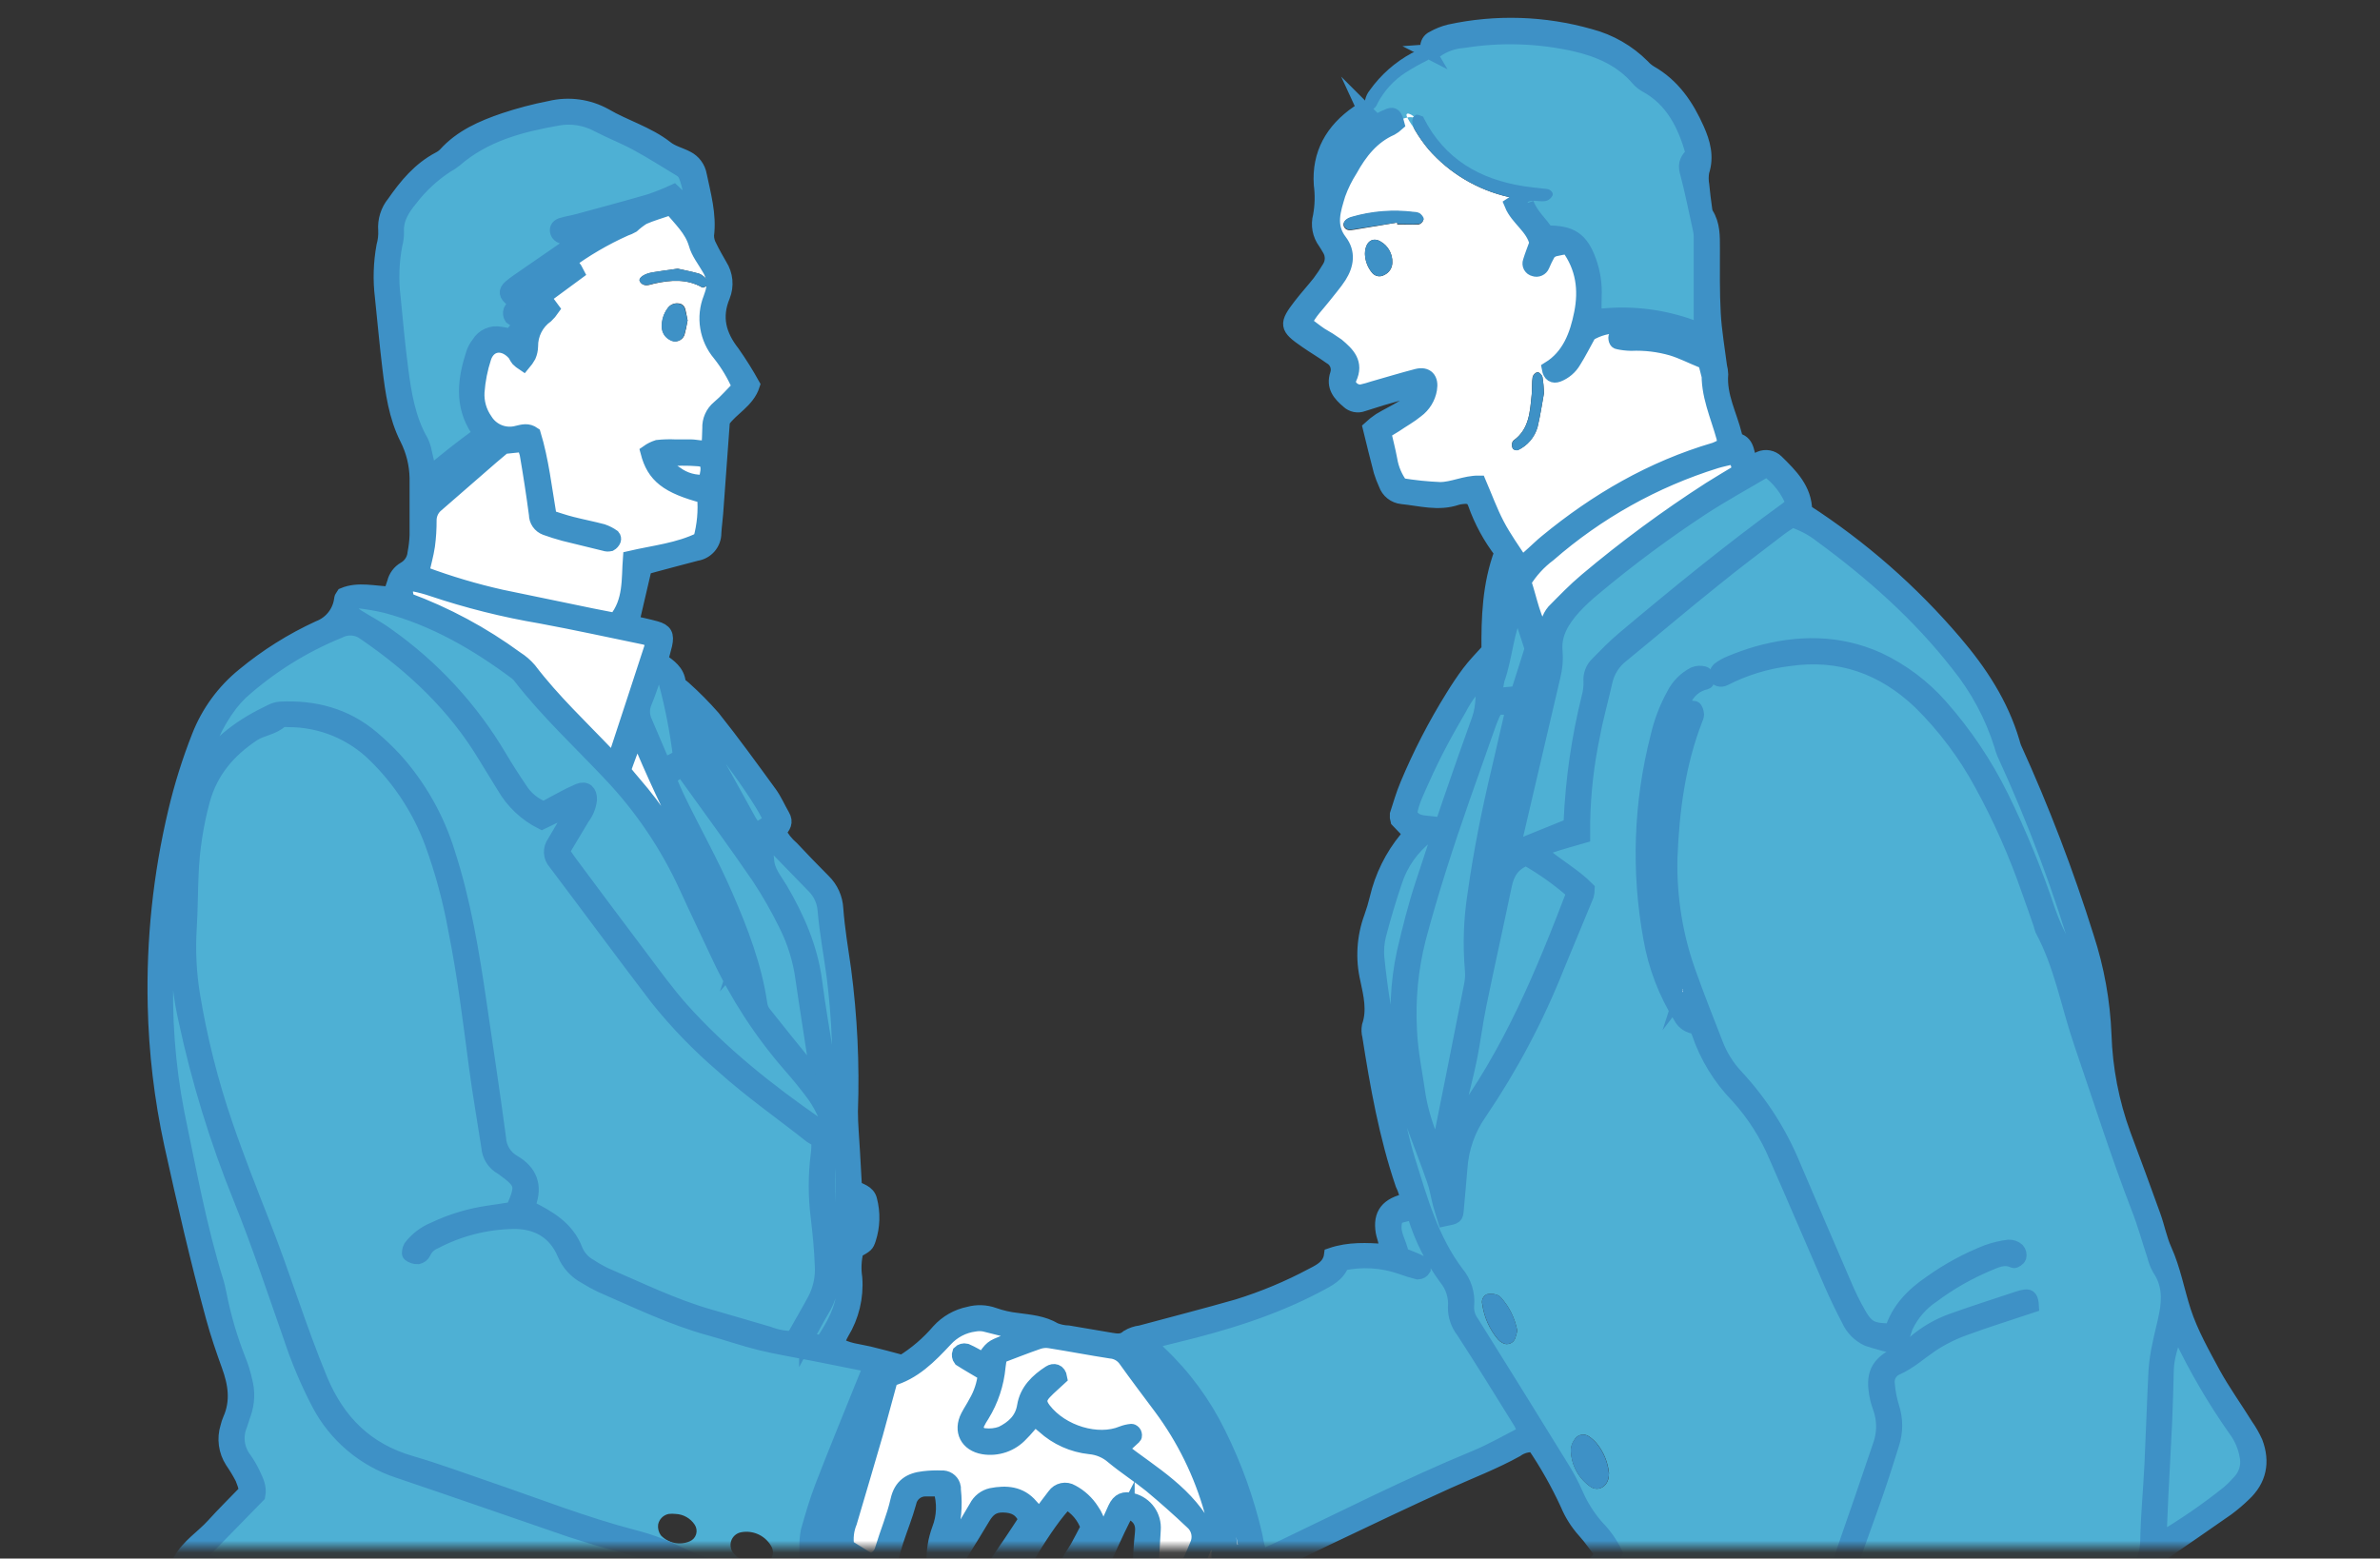
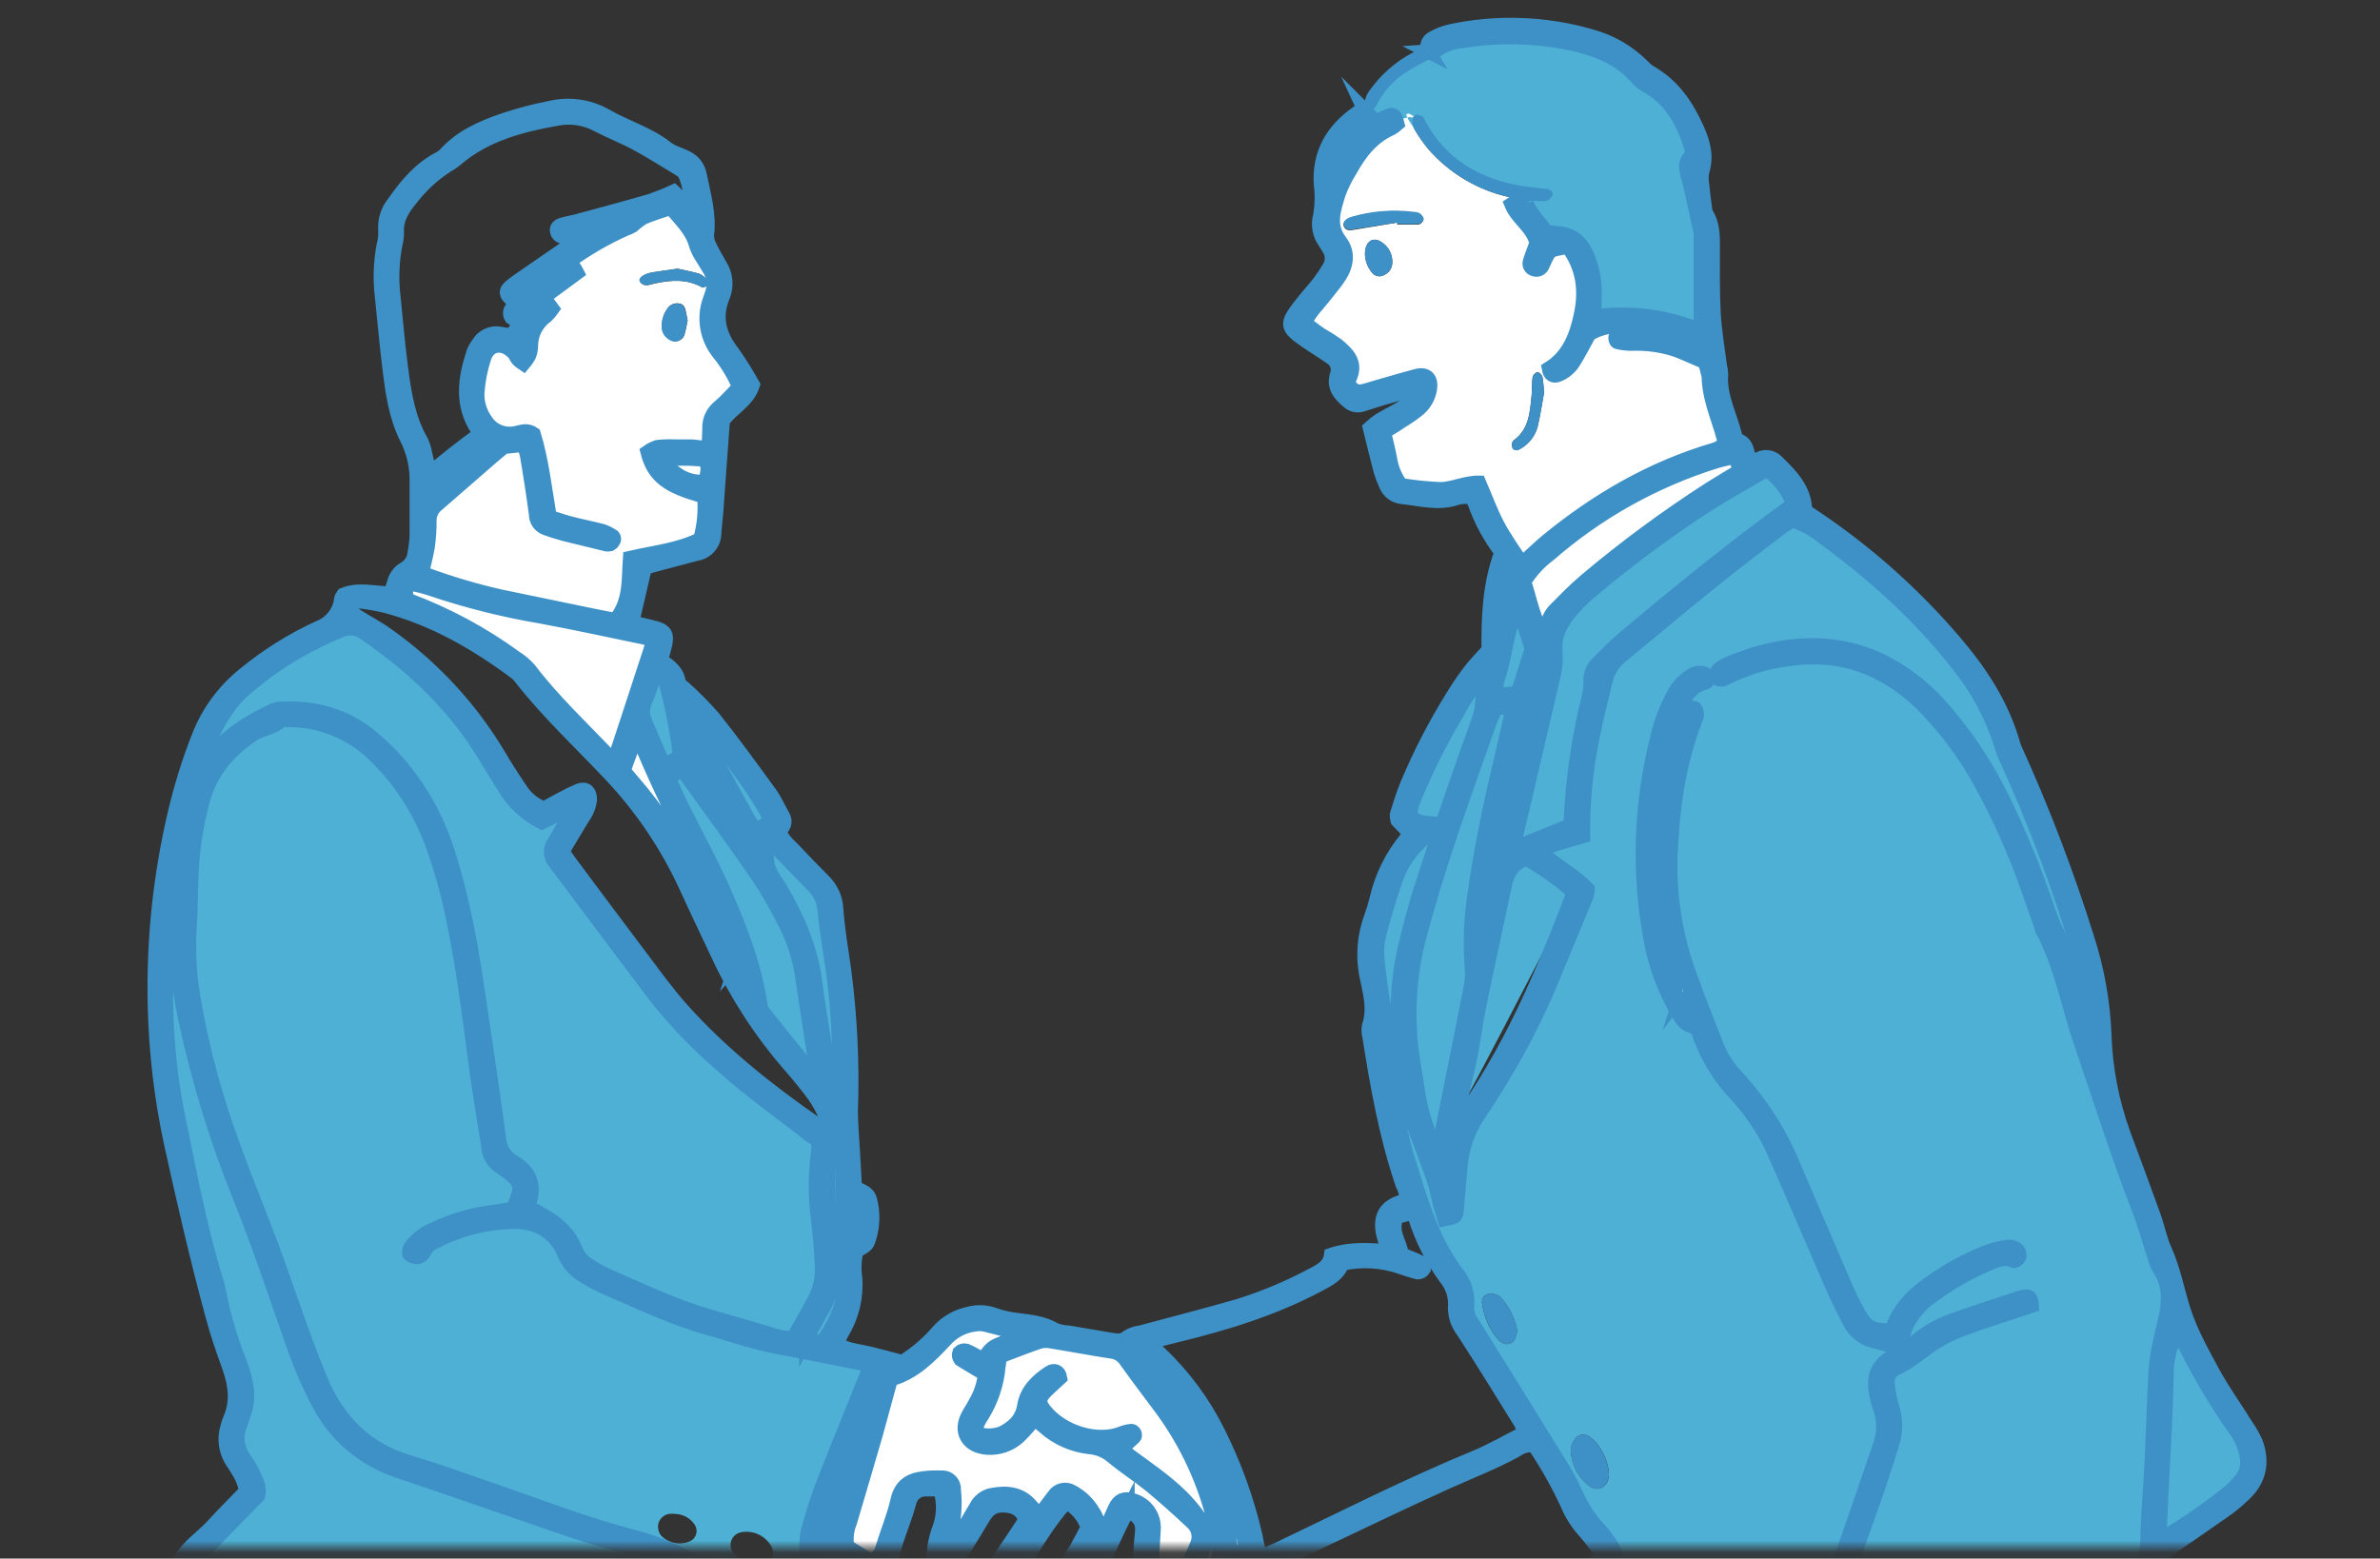
<svg xmlns="http://www.w3.org/2000/svg" width="200" height="131" viewBox="0 0 200 131" fill="none">
  <rect x="0" y="0" width="200" height="131" fill="#333333" stroke="none" />
  <mask id="mask0_14_428" style="mask-type:alpha" maskUnits="userSpaceOnUse" x="0" y="0" width="200" height="131">
    <path d="M0 0.102H200V130.102H0V0.102Z" fill="#D9D9D9" />
  </mask>
  <g mask="url(#mask0_14_428)">
    <path d="M152.406 68.824H135.487V96.897H152.406V68.824Z" fill="#4EB0D4" />
    <path fill-rule="evenodd" clip-rule="evenodd" d="M99.281 132.247C101.619 131.999 103.374 131.495 103.374 129.826C103.374 127.484 100.367 122.973 99.363 120.97C98.863 119.966 98.537 118.879 97.86 117.962C97.108 116.876 96.773 115.79 95.939 114.868C95.187 113.951 94.287 113.699 93.097 113.216C92.162 112.766 91.126 112.565 90.09 112.63C88.751 112.63 84.74 112.216 83.741 113.043C83.154 113.547 81.733 120.23 82.32 121.065C83.741 122.985 85.579 120.899 86.665 120.813C87.905 120.647 88.586 120.143 89.421 120.813C90.66 121.639 92.263 120.143 93.262 121.399C94.014 122.403 94.088 123.155 95.27 123.907C96.856 124.906 99.194 125.41 99.863 127.248C100.276 128.335 99.037 129.921 98.694 130.925" fill="white" />
    <path fill-rule="evenodd" clip-rule="evenodd" d="M116.931 91.861C117.744 92.567 118.372 93.46 118.761 94.464C119.335 96.017 119.938 97.562 120.483 99.123C120.719 99.796 120.826 100.515 121.008 101.188C121.115 101.601 121.264 102.015 121.388 102.428C122.342 102.246 122.338 102.246 122.392 101.601C122.491 100.445 122.606 99.288 122.697 98.132C122.807 96.468 123.37 94.867 124.325 93.501C126.939 89.652 129.123 85.528 130.839 81.204C131.666 79.21 132.492 77.216 133.317 75.222C133.364 75.044 133.389 74.861 133.392 74.677C132.248 73.504 130.76 72.723 129.418 71.542C129.676 71.352 129.953 71.189 130.244 71.055C131.136 70.769 132.041 70.522 133.012 70.228V69.01C133.059 66.574 133.336 64.148 133.838 61.764C134.119 60.244 134.557 58.753 134.887 57.221C135.084 56.352 135.578 55.579 136.283 55.035C138.857 52.933 141.393 50.789 143.979 48.703C145.784 47.245 147.643 45.845 149.485 44.428C149.832 44.159 150.208 43.932 150.584 43.68C151.483 43.965 152.323 44.411 153.062 44.998C157.321 48.121 161.245 51.607 164.509 55.779C166.149 57.806 167.392 60.123 168.173 62.611C168.228 62.826 168.297 63.037 168.379 63.243C170.989 68.914 173.176 74.771 174.922 80.766C175.171 81.574 175.364 82.398 175.501 83.232C175.665 84.231 175.715 85.245 175.649 86.256C175.485 86.029 175.346 85.786 175.236 85.529C174.604 83.525 173.997 81.509 173.361 79.51C173.175 78.94 172.869 78.411 172.63 77.858C172.457 77.449 172.294 77.036 172.142 76.619C171.045 73.31 169.721 70.08 168.181 66.953C166.829 64.227 165.123 61.693 163.108 59.414C161.645 57.743 159.852 56.393 157.842 55.449C154.496 53.945 151.08 53.982 147.622 54.957C146.879 55.177 146.148 55.436 145.433 55.734C145.074 55.874 144.738 56.064 144.433 56.299C144.29 56.455 144.214 56.662 144.223 56.874C144.223 57.101 144.636 57.225 144.917 57.068C146.596 56.205 148.414 55.646 150.287 55.415C154.591 54.775 158.242 56.081 161.365 59.046C163.417 61.072 165.157 63.391 166.529 65.928C168.098 68.792 169.423 71.784 170.49 74.871C170.829 75.805 171.155 76.747 171.481 77.689C171.516 77.85 171.563 78.009 171.622 78.164C173.233 81.167 173.803 84.525 174.893 87.706C176.471 92.311 177.938 96.954 179.689 101.498C180.206 102.837 180.59 104.224 181.048 105.588C181.137 105.961 181.276 106.321 181.461 106.658C182.287 107.847 182.312 109.136 182.052 110.483C181.879 111.35 181.639 112.205 181.474 113.073C181.32 113.771 181.215 114.479 181.16 115.192C181.023 117.844 180.945 120.5 180.817 123.152C180.714 125.25 180.507 127.344 180.466 129.447C180.429 131.302 179.454 132.698 178.4 134.02C177.68 134.799 176.753 135.356 175.728 135.626C172.878 136.572 169.99 137.192 166.946 137.031C164.348 136.89 161.745 136.812 159.201 136.205C158.073 135.94 156.974 135.56 155.871 135.201C155.52 135.057 155.18 134.888 154.855 134.693C154.87 133.73 155.069 132.779 155.442 131.892C156.193 129.695 157.007 127.518 157.767 125.324C158.218 124.019 158.635 122.697 159.044 121.38C159.375 120.373 159.375 119.287 159.044 118.281C158.849 117.648 158.725 116.996 158.672 116.336C158.631 116.057 158.685 115.773 158.824 115.528C158.963 115.283 159.18 115.092 159.44 114.985C160.518 114.506 161.378 113.717 162.332 113.064C163.213 112.493 164.16 112.033 165.153 111.693C167.012 111.007 168.912 110.421 170.787 109.793C170.75 109.186 170.61 108.967 170.25 109.033C170.032 109.068 169.818 109.122 169.61 109.194C167.776 109.805 165.93 110.392 164.112 111.044C162.962 111.452 161.896 112.068 160.969 112.862C160.404 113.304 159.8 113.692 159.164 114.023C157.945 114.712 157.511 115.497 157.685 116.877C157.74 117.372 157.855 117.859 158.028 118.327C158.418 119.374 158.418 120.527 158.028 121.574C157.518 123.09 157.002 124.605 156.479 126.117C155.727 128.315 154.929 130.5 154.231 132.727C154.149 133.073 153.976 133.391 153.729 133.648C153.482 133.904 153.17 134.09 152.827 134.185C150.865 134.792 148.911 135.354 146.813 135.197C143.83 134.974 140.856 134.718 137.973 133.863C137.283 133.659 136.607 133.411 135.949 133.119C135.147 132.76 135.011 132.334 135.354 131.529C135.482 131.227 135.631 130.934 135.792 130.595C135.413 129.797 134.904 129.068 134.284 128.439C133.55 127.613 132.95 126.676 132.508 125.663C132.129 124.804 131.684 123.975 131.178 123.185C128.716 119.178 126.237 115.185 123.742 111.205C123.444 110.803 123.298 110.308 123.329 109.809C123.378 109.312 123.326 108.811 123.177 108.335C123.028 107.859 122.785 107.418 122.462 107.038C120.355 104.237 119.43 100.92 118.409 97.657C117.815 95.761 117.455 93.794 116.993 91.874L116.931 91.861ZM158.978 111.842C157.325 111.842 156.912 111.66 156.202 110.437C155.737 109.622 155.323 108.779 154.963 107.913C153.533 104.609 152.125 101.304 150.712 97.999C149.576 95.228 147.95 92.684 145.912 90.49C145.151 89.681 144.559 88.729 144.169 87.689C143.45 85.834 142.711 83.971 142.042 82.113C140.838 78.888 140.268 75.461 140.364 72.021C140.521 68.089 141.025 64.197 142.459 60.488C142.539 60.343 142.588 60.182 142.603 60.017C142.603 59.827 142.512 59.538 142.384 59.484C142.285 59.46 142.181 59.462 142.083 59.49C141.985 59.517 141.895 59.569 141.823 59.641C141.494 60.337 141.211 61.055 140.976 61.789C139.881 65.416 139.476 69.146 139.323 72.913C139.323 73.298 139.286 73.686 139.27 74.07C138.873 69.542 139.363 64.981 140.711 60.641C140.931 60.014 141.208 59.408 141.538 58.832C141.7 58.448 141.952 58.109 142.274 57.844C142.595 57.579 142.976 57.396 143.384 57.311C143.45 57.311 143.496 57.138 143.599 56.965C143.479 56.841 143.359 56.609 143.186 56.572C142.922 56.506 142.644 56.522 142.389 56.618C141.643 56.996 141.037 57.604 140.662 58.352C140.045 59.466 139.589 60.662 139.307 61.905C137.885 67.44 137.682 73.219 138.712 78.841C139.121 81.186 139.979 83.43 141.24 85.45C141.363 85.689 141.547 85.891 141.773 86.037C141.999 86.182 142.26 86.264 142.529 86.276C142.62 86.47 142.711 86.611 142.764 86.768C143.439 88.766 144.555 90.587 146.028 92.097C147.408 93.617 148.516 95.363 149.303 97.26C150.865 100.8 152.373 104.365 153.922 107.913C154.366 108.925 154.845 109.921 155.359 110.9C155.678 111.619 156.25 112.196 156.966 112.523C157.845 112.809 158.738 113.047 159.643 113.238C159.786 112.639 159.961 112.049 160.167 111.47C160.668 110.413 161.448 109.513 162.423 108.867C163.842 107.806 165.384 106.922 167.016 106.232C167.722 105.93 168.416 105.559 169.226 105.947C169.317 105.992 169.639 105.774 169.689 105.625C169.714 105.522 169.715 105.415 169.69 105.312C169.666 105.209 169.617 105.114 169.548 105.034C169.343 104.854 169.077 104.759 168.805 104.77C168.205 104.845 167.615 104.984 167.045 105.183C165.343 105.846 163.731 106.719 162.245 107.781C160.725 108.843 159.498 110.082 158.978 111.842ZM135.218 123.858C135.129 122.923 134.764 122.035 134.168 121.309C133.99 121.1 133.786 120.916 133.561 120.76C133.411 120.646 133.228 120.584 133.04 120.584C132.852 120.585 132.669 120.648 132.52 120.763C132.422 120.84 132.342 120.937 132.285 121.049C132.13 121.272 132.035 121.531 132.008 121.801C132.005 122.408 132.147 123.007 132.421 123.548C132.696 124.09 133.095 124.558 133.586 124.915C134.234 125.419 135.044 125.015 135.184 124.188C135.193 124.081 135.193 123.97 135.205 123.858H135.218ZM127.501 111.85C127.308 110.82 126.838 109.861 126.142 109.078C126.032 108.953 125.889 108.863 125.729 108.818C125.477 108.741 125.21 108.731 124.953 108.789C124.8 108.857 124.676 108.978 124.604 109.129C124.532 109.281 124.516 109.453 124.56 109.615C124.71 110.705 125.166 111.73 125.874 112.573C125.98 112.696 126.109 112.799 126.254 112.874C126.348 112.93 126.453 112.964 126.561 112.975C126.67 112.985 126.779 112.971 126.882 112.934C126.985 112.897 127.078 112.837 127.155 112.76C127.232 112.682 127.291 112.589 127.328 112.486C127.397 112.277 127.455 112.065 127.501 111.85ZM73.182 114.75L72.422 116.625C71.311 119.393 70.171 122.156 69.097 124.94C68.622 126.179 68.271 127.448 67.891 128.72C67.801 129.207 67.765 129.703 67.783 130.199C67.738 131.132 67.87 132.07 67.68 132.995C67.521 133.078 67.349 133.135 67.172 133.165C65.458 133.147 63.753 132.918 62.095 132.483C60.284 131.984 58.522 131.323 56.829 130.508C55.686 129.951 54.489 129.514 53.256 129.203C49.071 128.113 45.06 126.531 40.979 125.134C38.835 124.403 36.708 123.61 34.535 122.978C30.817 121.892 28.401 119.508 26.918 115.956C25.142 111.656 23.799 107.19 22.098 102.886C21.002 100.106 19.908 97.326 18.941 94.501C17.723 90.94 16.806 87.284 16.199 83.571C15.899 81.716 15.809 79.832 15.93 77.957C16.02 76.466 16.017 74.97 16.083 73.479C16.167 71.376 16.487 69.289 17.037 67.258C17.702 64.829 19.202 63.082 21.25 61.707C21.981 61.215 22.903 61.182 23.588 60.558C23.712 60.438 24.001 60.488 24.233 60.492C25.592 60.49 26.938 60.757 28.193 61.278C29.448 61.798 30.589 62.561 31.548 63.524C33.647 65.585 35.268 68.083 36.295 70.84C37.164 73.232 37.825 75.695 38.273 78.201C39.033 82.001 39.513 85.847 40.008 89.684C40.306 91.931 40.702 94.166 41.045 96.409C41.069 96.768 41.183 97.116 41.377 97.419C41.572 97.722 41.839 97.972 42.156 98.144C42.206 98.172 42.252 98.204 42.296 98.239C43.908 99.445 43.949 99.623 43.098 101.618C42.441 101.721 41.738 101.841 41.033 101.936C39.441 102.166 37.894 102.635 36.443 103.328C35.672 103.646 34.999 104.164 34.493 104.828C34.383 104.98 34.32 105.352 34.403 105.422C34.607 105.581 34.863 105.662 35.121 105.65C35.223 105.627 35.319 105.582 35.401 105.518C35.484 105.454 35.551 105.371 35.597 105.278C35.777 104.867 36.113 104.544 36.53 104.377C38.547 103.317 40.782 102.74 43.06 102.692C45.035 102.647 46.621 103.473 47.419 105.389C47.765 106.213 48.385 106.893 49.174 107.314C49.597 107.571 50.032 107.806 50.48 108.017C53.52 109.342 56.506 110.792 59.724 111.668C61.112 112.044 62.471 112.531 63.855 112.87C65.239 113.209 66.775 113.461 68.238 113.75L73.182 114.75ZM63.863 131.504C64.126 131.52 64.385 131.435 64.587 131.267C64.788 131.098 64.918 130.858 64.948 130.597C64.967 130.423 64.942 130.248 64.875 130.087C64.643 129.615 64.262 129.233 63.791 128.999C63.32 128.766 62.785 128.693 62.269 128.794C62.077 128.831 61.898 128.919 61.752 129.05C61.606 129.18 61.497 129.347 61.438 129.534C61.379 129.721 61.373 129.92 61.418 130.111C61.464 130.301 61.561 130.476 61.698 130.616C62.294 131.326 63.165 131.31 63.863 131.504ZM56.787 127.253C56.588 127.229 56.387 127.229 56.188 127.253C55.969 127.298 55.768 127.406 55.611 127.565C55.453 127.724 55.347 127.926 55.304 128.146C55.264 128.467 55.347 128.791 55.536 129.054C55.841 129.376 56.237 129.596 56.671 129.686C57.106 129.775 57.557 129.729 57.964 129.554C58.092 129.5 58.207 129.418 58.299 129.314C58.392 129.21 58.46 129.086 58.499 128.953C58.538 128.819 58.548 128.679 58.527 128.542C58.506 128.404 58.455 128.273 58.378 128.158C58.203 127.892 57.968 127.672 57.691 127.515C57.415 127.357 57.105 127.268 56.787 127.253Z" fill="#4EB0D4" />
    <path fill-rule="evenodd" clip-rule="evenodd" d="M114.693 9.263C114.904 9.325 115.131 9.304 115.327 9.203C115.522 9.102 115.671 8.929 115.742 8.721C116.293 7.651 117.115 6.746 118.126 6.094C118.738 5.705 119.371 5.351 120.022 5.033V4.277C120.233 4.277 120.509 4.322 120.646 4.215C121.327 3.73 122.129 3.444 122.963 3.389C126.081 2.889 129.266 2.987 132.348 3.678C134.368 4.165 136.227 4.962 137.631 6.59C137.809 6.799 138.021 6.977 138.259 7.115C140.568 8.383 141.589 10.514 142.266 12.918C141.799 13.356 141.572 13.744 141.741 14.401C142.155 15.987 142.485 17.607 142.84 19.209C142.894 19.424 142.923 19.645 142.927 19.866V27.5C142.704 27.739 142.431 27.587 142.196 27.5C139.799 26.62 137.236 26.289 134.694 26.533C134.456 26.537 134.217 26.526 133.98 26.5V24.988C134.036 23.936 133.876 22.885 133.509 21.898C132.823 20.064 131.98 19.507 129.948 19.536C129.44 18.71 128.61 18.053 128.259 17.057C128.808 16.69 129.444 17.057 130.01 16.871C130.201 16.789 130.357 16.642 130.452 16.458C130.564 16.239 130.308 15.942 129.998 15.901C129.341 15.818 128.68 15.773 128.027 15.665C124.347 15.074 121.389 13.364 119.642 9.928C119.617 9.882 119.596 9.804 119.559 9.791C119.361 9.729 119.126 9.597 118.964 9.659C118.88 9.714 118.81 9.789 118.76 9.876C118.71 9.964 118.681 10.062 118.675 10.163C118.684 10.439 118.765 10.709 118.911 10.944C119.247 11.512 119.628 12.052 120.051 12.559C121.809 14.565 124.157 15.964 126.759 16.553C127.288 16.681 127.8 16.888 128.316 17.057C127.998 17.016 127.68 16.966 127.358 16.946C127.271 16.946 127.181 17.049 127.003 17.161C127.499 18.367 128.816 19.073 129.105 20.407C128.92 20.924 128.713 21.436 128.552 21.96C128.528 22.025 128.518 22.095 128.523 22.164C128.529 22.233 128.549 22.301 128.583 22.362C128.617 22.422 128.663 22.475 128.719 22.517C128.775 22.558 128.839 22.587 128.907 22.601C129.039 22.649 129.184 22.643 129.312 22.586C129.44 22.529 129.541 22.425 129.593 22.295C129.741 21.944 129.909 21.602 130.097 21.271C130.235 21.097 130.427 20.973 130.642 20.92C131.006 20.832 131.374 20.764 131.745 20.717C133.03 22.448 133.257 24.332 132.869 26.294C132.497 28.161 131.84 29.912 130.151 30.957C130.246 31.494 130.522 31.61 130.894 31.482C131.47 31.263 131.952 30.851 132.257 30.317C132.691 29.615 133.083 28.875 133.525 28.049C135.087 27.095 136.888 27.302 138.689 27.607C138.825 27.632 138.92 27.909 139.032 28.07C138.156 28.012 137.284 27.938 136.409 27.909C136.195 27.939 135.992 28.026 135.822 28.161C135.669 28.247 135.735 28.689 135.909 28.723C136.28 28.807 136.66 28.852 137.041 28.859C138.203 28.809 139.365 28.948 140.482 29.272C141.308 29.528 142.113 29.933 142.927 30.267C143.115 30.324 143.28 30.44 143.398 30.598C143.516 30.755 143.581 30.946 143.584 31.143C143.472 33.142 144.319 34.915 144.823 36.769C144.861 36.963 144.883 37.159 144.889 37.356C144.645 37.529 144.384 37.676 144.108 37.794C138.829 39.351 134.195 42.057 129.936 45.51C129.547 45.82 129.196 46.175 128.825 46.505L127.87 47.36C127.156 46.229 126.416 45.196 125.805 44.081C125.194 42.965 124.789 41.767 124.272 40.565C123.103 40.565 122.071 41.102 120.989 41.111C119.891 41.063 118.798 40.95 117.713 40.772C117.243 40.137 116.933 39.399 116.808 38.62C116.668 37.868 116.474 37.124 116.284 36.298C116.606 36.104 116.932 35.918 117.25 35.716C117.853 35.332 118.489 34.972 119.051 34.539C119.637 34.105 120.031 33.461 120.15 32.742C120.295 31.883 119.877 31.42 119.059 31.631C117.82 31.949 116.614 32.316 115.391 32.667C115.078 32.773 114.76 32.863 114.437 32.936C113.793 33.052 113.128 32.415 113.392 31.849C114.016 30.519 113.227 29.784 112.372 29.045C111.922 28.723 111.454 28.427 110.971 28.157C110.525 27.855 110.1 27.512 109.637 27.165C110.05 26.244 110.715 25.645 111.244 24.955C111.682 24.385 112.165 23.848 112.554 23.245C113.161 22.291 113.326 21.246 112.595 20.296C111.587 18.986 112.074 17.656 112.463 16.351C112.725 15.627 113.066 14.935 113.479 14.286C114.305 12.811 115.305 11.518 116.907 10.807C117.09 10.705 117.261 10.582 117.415 10.44C117.238 9.75 117.101 9.614 116.75 9.729C115.506 10.208 114.42 11.025 113.615 12.088C113.351 12.402 113.235 12.914 112.698 12.914L112.735 12.947C112.735 12.15 113.272 11.667 113.751 11.154C114.119 10.741 114.54 10.411 114.991 9.973C114.901 9.732 114.802 9.495 114.693 9.263ZM117.411 18.71V18.871C118.019 18.871 118.651 18.9 119.233 18.871C119.327 18.839 119.412 18.785 119.479 18.713C119.547 18.641 119.596 18.553 119.621 18.458C119.621 18.296 119.444 18.09 119.291 17.97C119.142 17.895 118.979 17.856 118.812 17.854C117.054 17.631 115.268 17.771 113.566 18.268C113.041 18.408 112.789 18.763 112.938 19.057C113.132 19.432 113.479 19.358 113.805 19.309L117.411 18.71ZM129.742 33.068C129.735 32.605 129.694 32.144 129.618 31.688C129.58 31.523 129.337 31.275 129.205 31.275C129.107 31.303 129.018 31.356 128.946 31.428C128.874 31.5 128.821 31.59 128.792 31.688C128.717 32.172 128.758 32.672 128.713 33.163C128.568 34.576 128.519 36.055 127.214 37.001C127.172 37.035 127.136 37.077 127.111 37.125C127.085 37.173 127.07 37.226 127.065 37.281C127.036 37.432 127.062 37.589 127.139 37.723C127.195 37.771 127.261 37.806 127.333 37.825C127.405 37.844 127.48 37.846 127.552 37.831C127.95 37.646 128.304 37.378 128.589 37.044C128.875 36.711 129.085 36.32 129.205 35.898C129.448 34.902 129.593 33.869 129.742 33.068ZM114.702 21.353C114.72 21.928 114.929 22.48 115.296 22.923C115.416 23.074 115.586 23.177 115.775 23.212C115.964 23.246 116.16 23.211 116.325 23.113C116.525 23.023 116.696 22.877 116.816 22.693C116.936 22.509 117 22.295 117.002 22.076C117.017 21.718 116.933 21.364 116.759 21.052C116.586 20.739 116.33 20.48 116.019 20.304C115.358 19.899 114.714 20.296 114.702 21.353ZM128.238 13.397C127.874 13.72 127.866 14.079 128.259 14.356C129.104 14.896 130.126 15.085 131.109 14.884C131.182 14.854 131.245 14.806 131.293 14.745C131.342 14.683 131.374 14.61 131.386 14.533C131.365 14.347 131.245 14.054 131.113 14.021C130.163 13.782 129.2 13.6 128.238 13.397Z" fill="white" />
    <path fill-rule="evenodd" clip-rule="evenodd" d="M16.921 64.586C17.335 62.633 18.182 60.797 19.4 59.216C19.67 58.868 19.964 58.539 20.28 58.233C22.714 56.044 25.509 54.294 28.541 53.061C28.877 52.882 29.258 52.802 29.638 52.832C30.018 52.862 30.381 53 30.685 53.23C34.754 56.014 38.269 59.323 40.822 63.582C41.334 64.437 41.872 65.271 42.388 66.127C43.132 67.418 44.239 68.462 45.572 69.13L47.77 68.064C48.1 68.312 47.943 68.522 47.848 68.692C47.435 69.415 47.022 70.129 46.609 70.84C46.429 71.086 46.339 71.386 46.354 71.691C46.369 71.996 46.488 72.286 46.692 72.513C49.559 76.309 52.384 80.134 55.263 83.922C56.922 85.995 58.774 87.907 60.794 89.631C63.144 91.745 65.751 93.538 68.201 95.5C68.405 95.637 68.621 95.757 68.845 95.86C68.845 96.273 68.845 96.686 68.767 97.132C68.554 98.835 68.554 100.558 68.767 102.262C68.928 103.634 69.068 105.013 69.118 106.393C69.179 107.396 68.963 108.396 68.494 109.285C67.907 110.342 67.304 111.395 66.685 112.498C65.978 112.5 65.278 112.37 64.619 112.114C62.967 111.647 61.315 111.143 59.687 110.677C56.643 109.809 53.809 108.421 50.917 107.174C50.469 106.959 50.035 106.713 49.62 106.439C49.078 106.144 48.652 105.673 48.414 105.104C47.712 103.241 46.142 102.353 44.502 101.531C44.502 101.432 44.436 101.312 44.469 101.221C45.044 99.685 44.581 98.499 43.201 97.694C42.842 97.49 42.54 97.199 42.323 96.847C42.106 96.495 41.982 96.094 41.962 95.682C41.458 91.902 40.884 88.131 40.335 84.356C39.711 80.084 39.017 75.83 37.678 71.711C36.77 68.781 35.231 66.086 33.168 63.817C32.566 63.17 31.924 62.56 31.247 61.992C29.017 60.112 26.393 59.439 23.527 59.583C23.259 59.61 23 59.688 22.762 59.815C20.432 60.926 18.362 62.351 16.921 64.586ZM16.608 130.909L21.693 125.704C21.842 124.994 21.54 124.445 21.28 123.899C21.07 123.447 20.818 123.015 20.528 122.61C20.226 122.209 20.034 121.736 19.973 121.238C19.913 120.74 19.984 120.234 20.181 119.773C20.292 119.463 20.371 119.137 20.491 118.827C20.809 117.934 20.846 116.965 20.598 116.051C20.466 115.456 20.285 114.873 20.057 114.308C19.344 112.505 18.799 110.641 18.429 108.739C18.355 108.417 18.297 108.091 18.199 107.773C16.736 103.117 15.881 98.322 14.894 93.559C14.114 89.534 13.81 85.431 13.989 81.336C14.049 78.509 14.325 75.69 14.815 72.905C15.228 73 15.025 73.318 15.059 73.504C15.085 73.779 15.085 74.055 15.059 74.33C15.026 76.21 14.98 78.093 14.951 79.973C14.947 81.918 15.167 83.857 15.604 85.752C16.701 90.893 18.247 95.928 20.222 100.8C21.759 104.592 23.044 108.483 24.402 112.366C25.045 114.303 25.845 116.185 26.794 117.992C28.2 120.668 30.593 122.692 33.465 123.635C38.286 125.258 43.082 126.94 47.898 128.592C49.303 129.083 50.753 129.496 52.178 129.872C54 130.344 55.766 131.007 57.448 131.851C58.418 132.387 59.46 132.778 60.543 133.012C60.898 133.107 61.245 133.227 61.583 133.371L61.055 134.895C60.025 135.368 58.923 135.667 57.795 135.779C52.677 136.358 47.507 136.308 42.4 135.631C38.01 135.052 33.647 134.334 29.293 133.545C26.191 132.983 23.097 132.446 19.983 131.892C18.817 131.725 17.681 131.394 16.608 130.909Z" fill="#4EB0D4" />
    <path fill-rule="evenodd" clip-rule="evenodd" d="M56.382 17.457C57.209 18.47 58.097 19.255 58.448 20.506C58.642 21.233 59.158 21.873 59.547 22.547C59.759 22.872 59.891 23.242 59.934 23.628C59.976 24.015 59.927 24.405 59.79 24.768C59.753 24.872 59.72 24.98 59.683 25.082C59.376 25.86 59.286 26.707 59.422 27.532C59.557 28.357 59.915 29.129 60.455 29.767C61.126 30.614 61.681 31.546 62.108 32.538C61.529 33.121 60.996 33.749 60.373 34.27C60.118 34.481 59.916 34.749 59.782 35.052C59.648 35.355 59.586 35.685 59.6 36.017C59.6 36.508 59.563 36.995 59.538 37.55C59.014 37.743 58.522 37.55 58.048 37.55H56.72C56.223 37.528 55.724 37.542 55.229 37.594C54.934 37.689 54.656 37.829 54.403 38.008C54.923 40.008 56.055 40.874 59.161 41.725C59.27 42.94 59.16 44.165 58.835 45.34C57.005 46.248 54.965 46.447 52.928 46.919C52.796 48.691 53.003 50.566 51.688 52.136C51.011 52.002 50.367 51.883 49.727 51.751C47.187 51.227 44.642 50.694 42.101 50.173C39.893 49.677 37.721 49.03 35.6 48.239C35.554 48.239 35.525 48.161 35.447 48.075C35.604 47.373 35.814 46.638 35.926 45.886C36.021 45.173 36.066 44.456 36.062 43.737C36.062 43.484 36.12 43.235 36.232 43.008C36.344 42.78 36.506 42.582 36.707 42.428L41.333 38.408C41.659 38.123 41.994 37.85 42.358 37.545L44.01 37.371C44.123 37.62 44.216 37.877 44.287 38.141C44.555 39.83 44.827 41.511 45.051 43.217C45.05 43.464 45.126 43.706 45.267 43.91C45.408 44.114 45.608 44.27 45.84 44.356C46.36 44.542 46.885 44.712 47.418 44.852C48.538 45.145 49.665 45.422 50.792 45.678C50.946 45.733 51.112 45.743 51.272 45.708C51.408 45.633 51.515 45.513 51.573 45.368C51.59 45.318 51.593 45.264 51.583 45.212C51.573 45.16 51.55 45.112 51.515 45.072C51.247 44.883 50.954 44.733 50.644 44.626C49.789 44.398 48.921 44.212 48.062 44.014C47.43 43.849 46.822 43.635 46.182 43.444C45.769 41.023 45.513 38.66 44.84 36.459C44.344 36.111 43.931 36.252 43.494 36.352C42.99 36.499 42.452 36.478 41.962 36.29C41.472 36.103 41.057 35.76 40.78 35.315C40.298 34.626 40.063 33.795 40.114 32.956C40.186 31.973 40.378 31.002 40.684 30.064C41.073 28.884 42.271 28.723 43.163 29.651C43.312 29.808 43.386 30.032 43.527 30.201C43.668 30.34 43.823 30.465 43.989 30.573C44.161 30.372 44.312 30.154 44.439 29.924C44.549 29.669 44.608 29.395 44.613 29.119C44.611 28.619 44.728 28.126 44.956 27.682C45.184 27.238 45.516 26.855 45.923 26.566C46.104 26.392 46.267 26.201 46.41 25.995L45.687 24.988L48.492 22.922C48.392 22.729 48.272 22.544 48.136 22.373C47.988 22.26 47.826 22.166 47.653 22.096C49.171 20.958 50.808 19.989 52.536 19.204C52.746 19.136 52.947 19.046 53.139 18.936C53.424 18.689 53.731 18.468 54.056 18.276C54.746 17.965 55.493 17.764 56.381 17.457H56.382ZM57.791 26.959C57.733 26.674 57.684 26.459 57.646 26.239C57.589 25.901 57.49 25.582 57.097 25.512C56.908 25.472 56.711 25.49 56.533 25.564C56.354 25.637 56.202 25.764 56.097 25.925C55.772 26.375 55.606 26.92 55.627 27.474C55.631 27.695 55.694 27.91 55.808 28.098C55.923 28.286 56.085 28.44 56.279 28.544C56.382 28.616 56.5 28.662 56.624 28.681C56.748 28.7 56.874 28.69 56.993 28.653C57.113 28.615 57.222 28.551 57.313 28.465C57.404 28.379 57.475 28.274 57.519 28.157C57.625 27.764 57.711 27.364 57.775 26.962L57.791 26.959ZM56.948 22.584C56.143 22.7 55.482 22.782 54.829 22.898C54.078 23.029 53.59 23.405 53.792 23.686C54.115 24.169 54.619 23.922 54.995 23.835C56.375 23.534 57.725 23.422 59.022 24.166C59.1 24.212 59.352 24.067 59.435 23.951C59.464 23.88 59.475 23.802 59.468 23.726C59.461 23.649 59.436 23.575 59.394 23.509C59.231 23.29 59.013 23.117 58.762 23.009C58.097 22.816 57.444 22.7 56.948 22.584Z" fill="white" />
-     <path fill-rule="evenodd" clip-rule="evenodd" d="M96.554 112.829C97.484 112.581 98.116 112.416 98.748 112.251C102.878 111.251 106.951 110.012 110.727 108C111.553 107.554 112.404 107.149 112.738 106.207C114.386 105.844 116.102 105.946 117.695 106.501C118.159 106.673 118.632 106.819 119.112 106.938C119.21 106.937 119.306 106.91 119.391 106.861C119.476 106.812 119.546 106.742 119.596 106.658C119.601 106.555 119.581 106.454 119.537 106.361C119.494 106.268 119.429 106.187 119.348 106.125C118.86 105.877 118.34 105.712 117.749 105.455C117.629 104.419 116.741 103.493 117.336 102.271L118.55 101.953C118.621 102.006 118.707 102.064 118.786 102.134C118.824 102.173 118.854 102.22 118.873 102.271C119.453 104.113 120.334 105.846 121.479 107.401C122.052 108.094 122.33 108.984 122.252 109.88C122.247 110.6 122.487 111.3 122.933 111.866C124.586 114.415 126.18 117.001 127.783 119.583C127.917 119.848 128.029 120.125 128.117 120.409C126.688 121.132 125.35 121.917 123.933 122.499C118.365 124.796 112.995 127.522 107.567 130.12C107.079 130.352 106.584 130.57 106.043 130.818C105.605 130.252 105.584 129.629 105.456 129.063C104.77 126.099 103.739 123.227 102.383 120.504C101.151 117.967 99.473 115.672 97.43 113.729C97.194 113.51 96.984 113.271 96.554 112.829ZM36.093 39.801C35.94 39.116 35.828 38.587 35.68 38.062C35.624 37.737 35.524 37.421 35.382 37.124C34.304 35.262 33.965 33.184 33.692 31.102C33.42 29.02 33.255 27.054 33.061 24.988C32.876 23.502 32.927 21.996 33.213 20.527C33.3 20.207 33.345 19.876 33.346 19.544C33.276 18.42 33.816 17.553 34.502 16.727C35.346 15.625 36.371 14.675 37.534 13.918C37.778 13.784 38.008 13.629 38.224 13.455C40.702 11.299 43.73 10.502 46.857 9.952C48.011 9.741 49.201 9.931 50.232 10.489C51.306 11.051 52.446 11.489 53.512 12.067C54.752 12.753 55.99 13.517 57.209 14.265C57.395 14.383 57.539 14.556 57.622 14.761C57.973 15.616 58.035 16.529 58.324 17.764L56.602 16.111C55.946 16.411 55.276 16.677 54.594 16.909C52.583 17.495 50.554 18.036 48.53 18.586C48.117 18.701 47.667 18.767 47.242 18.891C46.965 18.97 46.75 19.156 46.828 19.494C46.868 19.628 46.958 19.741 47.078 19.812C47.198 19.884 47.34 19.907 47.477 19.879C47.749 19.879 48.022 19.788 48.303 19.746C48.497 19.717 48.716 19.705 49.199 19.651C48.509 20.151 48.076 20.478 47.626 20.787C46.262 21.733 44.896 22.671 43.532 23.613C43.303 23.768 43.083 23.936 42.872 24.117C42.458 24.472 42.508 24.778 43.016 25.158C43.138 25.229 43.266 25.289 43.4 25.335C43.21 25.577 43.044 25.837 42.904 26.112C42.867 26.206 42.851 26.308 42.859 26.41C42.867 26.512 42.898 26.61 42.95 26.698C43.027 26.765 43.119 26.812 43.219 26.834C43.318 26.857 43.422 26.854 43.52 26.827C43.914 26.61 44.29 26.361 44.643 26.083L42.904 28.227C42.673 28.186 42.347 28.136 42.028 28.074C41.673 28.001 41.303 28.041 40.972 28.19C40.641 28.338 40.365 28.586 40.182 28.9C40.01 29.12 39.87 29.365 39.769 29.627C39.034 31.845 38.724 34.043 40.129 36.15C40.186 36.271 40.229 36.398 40.256 36.53C39.591 37.034 38.889 37.55 38.191 38.087C37.493 38.624 36.865 39.173 36.093 39.801ZM68.969 94.612C68.861 94.601 68.755 94.573 68.656 94.53C64.55 91.688 60.642 88.606 57.308 84.868C56.069 83.467 54.958 81.931 53.826 80.431C51.823 77.784 49.844 75.115 47.861 72.455C47.663 72.195 47.49 71.914 47.254 71.567C47.828 70.608 48.398 69.671 48.956 68.725C49.293 68.283 49.503 67.757 49.563 67.205C49.563 66.556 49.229 66.23 48.646 66.457C48.138 66.673 47.642 66.916 47.159 67.184C46.672 67.436 46.192 67.709 45.713 67.973C44.868 67.657 44.154 67.066 43.685 66.296C43.093 65.427 42.528 64.54 41.991 63.636C39.59 59.571 36.351 56.064 32.491 53.346C31.731 52.801 30.892 52.363 30.099 51.863C29.869 51.726 29.667 51.547 29.504 51.334C29.456 51.252 29.431 51.159 29.43 51.064C29.429 50.969 29.452 50.875 29.498 50.792C29.544 50.709 29.61 50.639 29.691 50.589C29.772 50.539 29.864 50.511 29.959 50.508C30.783 50.593 31.601 50.731 32.409 50.921C36.481 51.999 40.054 54.065 43.404 56.568C43.533 56.674 43.646 56.796 43.743 56.931C46.027 59.864 48.753 62.392 51.293 65.09C53.925 67.874 56.08 71.072 57.672 74.557C58.543 76.47 59.456 78.366 60.344 80.266C61.91 83.63 63.94 86.759 66.375 89.56C67.102 90.386 67.813 91.25 68.461 92.142C68.834 92.689 69.151 93.271 69.407 93.881C69.581 94.245 69.296 94.468 68.969 94.612Z" fill="#4EB0D4" />
    <path fill-rule="evenodd" clip-rule="evenodd" d="M90.531 132.062C91.027 131.182 91.465 130.352 91.961 129.554C92.535 128.625 92.374 127.782 91.787 126.935C91.368 126.279 90.786 125.742 90.098 125.378C89.858 125.232 89.572 125.184 89.298 125.242C89.024 125.301 88.783 125.461 88.623 125.692C88.21 126.2 87.826 126.737 87.384 127.344C87.095 127.039 86.868 126.811 86.661 126.568C85.756 125.498 84.596 125.428 83.323 125.667C83.052 125.728 82.798 125.849 82.579 126.02C82.361 126.192 82.183 126.41 82.059 126.659C81.498 127.613 80.94 128.567 80.353 129.509C80.155 129.839 79.857 130.098 79.502 130.248C79.597 129.893 79.676 129.53 79.8 129.183C80.193 127.91 80.319 126.57 80.172 125.246C80.185 125.106 80.167 124.964 80.12 124.831C80.073 124.699 79.998 124.578 79.9 124.477C79.801 124.376 79.681 124.298 79.549 124.249C79.417 124.2 79.276 124.181 79.135 124.193C78.637 124.173 78.139 124.192 77.644 124.25C76.512 124.378 75.735 124.837 75.454 126.101C75.14 127.497 74.574 128.836 74.153 130.211C74.091 130.449 73.965 130.665 73.789 130.836C73.612 131.007 73.392 131.127 73.153 131.182L71.208 129.976C71.094 129.287 71.174 128.58 71.439 127.935C72.18 125.444 72.913 122.95 73.637 120.454C74.05 118.971 74.463 117.48 74.876 115.91C76.805 115.386 78.16 113.998 79.482 112.581C80.12 111.882 80.985 111.431 81.923 111.309C82.196 111.258 82.476 111.258 82.749 111.309C83.749 111.544 84.736 111.817 85.955 112.135C85.314 112.42 84.876 112.626 84.43 112.808C83.352 113.246 83.348 113.221 82.633 114.275C82.167 114.019 81.704 113.734 81.213 113.523C81.114 113.499 81.01 113.501 80.912 113.528C80.813 113.556 80.724 113.608 80.651 113.68C80.617 113.772 80.607 113.872 80.622 113.969C80.637 114.067 80.677 114.159 80.737 114.237C81.369 114.651 82.039 115.064 82.803 115.477C82.715 116.327 82.445 117.149 82.01 117.885C81.807 118.277 81.555 118.645 81.353 119.037C80.725 120.277 81.295 121.392 82.667 121.623C83.243 121.717 83.834 121.666 84.386 121.476C84.938 121.286 85.435 120.962 85.831 120.533C86.244 120.149 86.566 119.707 86.979 119.244C87.252 119.471 87.5 119.657 87.739 119.88C88.812 120.855 90.168 121.463 91.61 121.615C92.326 121.678 93.003 121.967 93.543 122.441C94.563 123.288 95.695 123.998 96.719 124.841C97.906 125.83 99.062 126.857 100.185 127.919C100.461 128.152 100.651 128.471 100.726 128.825C100.801 129.178 100.756 129.547 100.598 129.872C99.986 131.383 99.236 132.835 98.359 134.21H97.281C97.051 134.174 96.824 134.117 96.604 134.04C96.711 132.181 96.814 130.38 96.926 128.579C96.969 128.026 96.817 127.476 96.497 127.023C96.177 126.571 95.709 126.244 95.174 126.101C94.46 125.899 94.014 126.072 93.692 126.766C92.931 128.418 92.192 130.091 91.457 131.76C91.308 132.144 91.097 132.297 90.531 132.062Z" fill="white" />
    <path fill-rule="evenodd" clip-rule="evenodd" d="M131.889 69.41L127.399 71.228C127.184 70.864 127.349 70.447 127.44 70.055C128.465 65.649 129.495 61.243 130.53 56.836C130.705 56.152 130.763 55.445 130.703 54.742C130.559 53.288 131.327 52.09 132.277 51.024C132.803 50.457 133.369 49.928 133.971 49.442C136.856 47.027 139.878 44.78 143.021 42.713C144.777 41.569 146.623 40.561 148.47 39.467C149.469 40.181 150.237 41.172 150.68 42.317C150.486 42.494 150.341 42.66 150.168 42.788C145.421 46.233 140.878 49.942 136.392 53.718C135.636 54.354 134.942 55.077 134.244 55.783C134.042 55.972 133.885 56.205 133.785 56.464C133.686 56.723 133.646 57.001 133.669 57.278C133.684 57.719 133.633 58.159 133.517 58.584C132.664 62.019 132.156 65.531 132.001 69.068C131.977 69.186 131.94 69.301 131.889 69.41ZM127.134 59.555C126.717 61.339 126.345 62.991 125.932 64.673C125.106 68.118 124.408 71.587 123.916 75.094C123.575 77.227 123.497 79.394 123.685 81.547C123.721 81.985 123.694 82.426 123.602 82.856C122.718 87.359 121.814 91.853 120.917 96.339C120.504 96.384 120.397 96.136 120.298 95.872C119.801 94.701 119.432 93.479 119.199 92.229C118.939 90.366 118.534 88.511 118.451 86.64C118.302 84.039 118.553 81.431 119.195 78.907C120.281 74.9 121.562 70.96 122.913 67.044C123.586 65.11 124.272 63.181 124.953 61.261C125.081 60.893 125.205 60.525 125.366 60.174C125.726 59.406 125.796 59.381 127.134 59.555Z" fill="#4EB0D4" />
    <path fill-rule="evenodd" clip-rule="evenodd" d="M54.909 53.904C53.873 57.099 52.831 60.292 51.781 63.483C51.753 63.57 51.624 63.623 51.513 63.718C51.364 63.67 51.225 63.598 51.1 63.504C48.849 61.145 46.461 58.914 44.49 56.308C44.172 55.936 43.799 55.614 43.384 55.354C40.58 53.298 37.503 51.644 34.242 50.438C34.048 49.732 34.048 49.732 34.242 49.141C34.447 49.12 34.653 49.12 34.858 49.141C35.346 49.239 35.828 49.368 36.299 49.529C39.285 50.526 42.344 51.287 45.449 51.805C48.382 52.355 51.294 52.987 54.215 53.59C54.455 53.671 54.688 53.776 54.909 53.904Z" fill="white" />
-     <path fill-rule="evenodd" clip-rule="evenodd" d="M132.256 75.012C129.662 81.823 126.919 88.486 122.371 94.6C122.382 94.185 122.419 93.771 122.483 93.361C122.813 91.907 123.21 90.469 123.507 89.011C123.804 87.553 123.994 85.958 124.308 84.446C124.998 81.092 125.746 77.751 126.444 74.4C126.663 73.347 127.146 72.554 128.257 72.153C129.684 72.967 131.024 73.925 132.256 75.012ZM68.552 90.291C68.328 90.16 68.117 90.009 67.92 89.841C66.681 88.292 65.413 86.747 64.178 85.186C64.009 84.971 63.898 84.716 63.855 84.446C63.413 81.237 62.265 78.25 60.964 75.313C59.774 72.566 58.308 69.968 57.002 67.283C56.717 66.692 56.474 66.081 56.176 65.424L57.093 64.768C57.287 64.858 57.423 64.879 57.478 64.958C59.576 67.878 61.703 70.778 63.736 73.744C64.589 75.034 65.359 76.378 66.041 77.767C66.757 79.207 67.227 80.757 67.433 82.352C67.755 84.595 68.122 86.834 68.457 89.077C68.535 89.395 68.515 89.726 68.552 90.291ZM181.45 129.463C181.512 128.018 181.553 126.861 181.607 125.708C181.71 123.614 181.834 121.52 181.929 119.426C181.991 117.992 182.028 116.559 182.065 115.125C182.094 114.006 182.478 112.986 182.813 111.821C183.036 112.056 183.172 112.147 183.226 112.267C184.531 115.006 186.063 117.631 187.807 120.115C188.345 120.82 188.694 121.65 188.823 122.528C188.879 122.883 188.853 123.246 188.749 123.59C188.645 123.934 188.464 124.25 188.22 124.515C187.931 124.848 187.619 125.162 187.286 125.452C185.442 126.93 183.491 128.271 181.45 129.463Z" fill="#4EB0D4" />
+     <path fill-rule="evenodd" clip-rule="evenodd" d="M132.256 75.012C122.382 94.185 122.419 93.771 122.483 93.361C122.813 91.907 123.21 90.469 123.507 89.011C123.804 87.553 123.994 85.958 124.308 84.446C124.998 81.092 125.746 77.751 126.444 74.4C126.663 73.347 127.146 72.554 128.257 72.153C129.684 72.967 131.024 73.925 132.256 75.012ZM68.552 90.291C68.328 90.16 68.117 90.009 67.92 89.841C66.681 88.292 65.413 86.747 64.178 85.186C64.009 84.971 63.898 84.716 63.855 84.446C63.413 81.237 62.265 78.25 60.964 75.313C59.774 72.566 58.308 69.968 57.002 67.283C56.717 66.692 56.474 66.081 56.176 65.424L57.093 64.768C57.287 64.858 57.423 64.879 57.478 64.958C59.576 67.878 61.703 70.778 63.736 73.744C64.589 75.034 65.359 76.378 66.041 77.767C66.757 79.207 67.227 80.757 67.433 82.352C67.755 84.595 68.122 86.834 68.457 89.077C68.535 89.395 68.515 89.726 68.552 90.291ZM181.45 129.463C181.512 128.018 181.553 126.861 181.607 125.708C181.71 123.614 181.834 121.52 181.929 119.426C181.991 117.992 182.028 116.559 182.065 115.125C182.094 114.006 182.478 112.986 182.813 111.821C183.036 112.056 183.172 112.147 183.226 112.267C184.531 115.006 186.063 117.631 187.807 120.115C188.345 120.82 188.694 121.65 188.823 122.528C188.879 122.883 188.853 123.246 188.749 123.59C188.645 123.934 188.464 124.25 188.22 124.515C187.931 124.848 187.619 125.162 187.286 125.452C185.442 126.93 183.491 128.271 181.45 129.463Z" fill="#4EB0D4" />
    <path fill-rule="evenodd" clip-rule="evenodd" d="M129.79 53.491C128.803 52.078 128.596 50.479 128.055 48.914C128.601 48.028 129.308 47.252 130.141 46.629C134.226 43.064 139.01 40.392 144.186 38.781C144.657 38.641 145.14 38.541 145.574 38.434C145.774 38.563 145.928 38.753 146.012 38.976C146.096 39.199 146.106 39.443 146.04 39.673C145.272 40.14 144.467 40.611 143.678 41.111C140.052 43.432 136.579 45.985 133.281 48.753C132.314 49.579 131.434 50.479 130.546 51.38C130.336 51.629 130.183 51.921 130.096 52.235C129.972 52.636 129.893 53.077 129.79 53.491Z" fill="white" />
    <path fill-rule="evenodd" clip-rule="evenodd" d="M117.671 89.688C117.518 89.606 117.388 89.488 117.292 89.344C117.196 89.2 117.138 89.034 117.122 88.862C116.468 86.119 116 83.335 115.722 80.53C115.661 79.871 115.716 79.207 115.883 78.568C116.268 77.07 116.712 75.587 117.213 74.124C117.705 72.587 118.655 71.238 119.935 70.257C120.29 69.989 120.278 69.976 120.232 69.216C119.621 69.142 118.898 69.216 118.477 68.411C118.613 67.411 119.129 66.432 119.571 65.433C120.013 64.433 120.509 63.429 121.025 62.45C121.546 61.476 122.087 60.512 122.645 59.559C123.146 58.59 123.803 57.71 124.59 56.956C124.59 58.171 124.689 59.319 124.272 60.488C122.644 65.068 121.07 69.667 119.551 74.285C118.927 76.173 118.444 78.106 117.989 80.043C117.427 82.641 117.308 85.315 117.638 87.953C117.671 88.503 117.861 89.085 117.671 89.688ZM63.78 70.782C64.055 70.743 64.333 70.743 64.607 70.782C64.804 70.884 64.978 71.024 65.119 71.195C66.203 72.298 67.282 73.408 68.354 74.524C68.9 75.069 69.227 75.795 69.275 76.565C69.44 78.432 69.791 80.283 70.039 82.141C70.481 85.703 70.619 89.296 70.452 92.881C70.039 92.985 69.973 92.658 69.832 92.468C69.692 92.278 69.547 91.997 69.386 91.729C69.617 90.837 69.639 89.904 69.452 89.003C69.109 86.822 68.717 84.645 68.44 82.455C68.085 79.655 66.978 77.152 65.549 74.752C65.082 73.958 64.438 73.26 64.409 72.236C64.438 71.815 64.09 71.422 63.78 70.782ZM67.758 112.536C68.221 111.689 68.584 110.953 68.998 110.255C69.683 109.175 70.018 107.91 69.956 106.633C69.877 105.315 69.886 103.981 69.725 102.671C69.444 100.474 69.481 98.248 69.836 96.062C69.915 95.587 70.072 95.129 70.249 94.513C70.836 95.963 70.836 97.277 70.799 98.644C70.741 100.907 70.832 103.188 70.865 105.431C70.865 106.203 70.865 106.98 70.902 107.748C71.017 109.499 70.29 110.97 69.394 112.383C69.051 112.92 68.981 112.911 67.758 112.536Z" fill="#4EB0D4" />
    <path fill-rule="evenodd" clip-rule="evenodd" d="M62.046 80.469C61.897 80.469 61.658 80.518 61.633 80.448C61.348 79.976 61.086 79.491 60.848 78.994C59.902 76.999 58.99 74.987 58.023 73C56.763 70.413 55.17 68.002 53.285 65.829C52.995 65.499 52.719 65.156 52.409 64.776C52.755 63.798 53.116 62.826 53.491 61.859C53.743 62.326 53.904 62.591 54.041 62.884C55.425 66.135 56.974 69.303 58.585 72.447C59.717 74.652 60.584 76.99 61.571 79.266C61.745 79.68 61.91 80.072 62.083 80.477L62.046 80.469ZM104.704 130.112L103.675 130.798C103.551 130.612 103.448 130.533 103.44 130.447C102.972 126.203 101.439 122.146 98.983 118.653C98.119 117.377 97.14 116.175 96.228 114.936C96.062 114.677 95.911 114.407 95.777 114.13C96.19 113.837 96.372 114.101 96.554 114.266C98.444 115.97 100.016 117.997 101.197 120.252C102.828 123.355 104.009 126.675 104.704 130.112Z" fill="white" />
    <path fill-rule="evenodd" clip-rule="evenodd" d="M57.155 63.578C56.825 63.776 56.597 63.928 56.358 64.049C56.217 64.106 56.07 64.151 55.92 64.18C55.8 64.102 55.668 64.064 55.63 63.983C55.152 62.876 54.685 61.764 54.21 60.653C54.096 60.403 54.034 60.133 54.03 59.858C54.026 59.584 54.078 59.311 54.185 59.059C54.491 58.303 54.738 57.522 55.011 56.794C55.685 56.651 55.875 57.002 55.991 57.472C56.519 59.478 56.908 61.518 57.155 63.578ZM64.797 69.001L63.512 69.806C63.285 69.481 63.099 69.233 62.938 68.96C61.698 66.749 60.496 64.519 59.245 62.318C58.832 61.611 58.543 60.827 57.778 60.359C57.609 60.257 57.658 59.794 57.588 59.385C59.171 60.538 64.003 67.005 64.797 69.001ZM125.651 58.447C125.675 57.999 125.735 57.554 125.833 57.117C126.527 55.184 126.556 53.056 127.564 50.978C127.977 52.218 128.324 53.246 128.654 54.283C128.7 54.441 128.7 54.609 128.654 54.767C128.299 55.914 127.927 57.054 127.543 58.261L125.651 58.447Z" fill="#4EB0D4" />
    <path fill-rule="evenodd" clip-rule="evenodd" d="M129.005 58.034C128.782 59.331 128.617 60.641 128.328 61.926C127.246 66.705 126.126 71.48 124.953 76.528C124.785 76.005 124.785 75.443 124.953 74.921C125.685 70.065 126.691 65.255 127.964 60.513C128.187 59.666 128.481 58.836 128.741 57.997L129.005 58.034ZM69.11 129.121C69.325 126.688 71.65 120.14 73.422 117.141C73.336 117.654 73.303 117.918 73.245 118.178C73.187 118.438 73.1 118.823 73.005 119.141C72.223 121.779 71.441 124.421 70.659 127.068C70.473 127.7 70.328 128.348 70.134 128.976C69.998 129.406 69.754 129.434 69.11 129.121ZM59.282 40.495C58.399 40.58 57.515 40.332 56.804 39.801C56.391 39.545 55.949 39.297 55.874 38.616C56.809 38.522 57.751 38.512 58.688 38.587C59.315 38.632 59.514 38.921 59.464 39.599C59.42 39.901 59.359 40.2 59.282 40.495ZM60.885 67.771C60.698 67.672 60.526 67.545 60.377 67.395C59.745 66.486 59.138 65.548 58.523 64.639C58.365 64.413 58.259 64.155 58.214 63.884C58.169 63.612 58.186 63.334 58.263 63.07C58.399 63.128 58.539 63.144 58.58 63.214C59.365 64.611 60.14 66.014 60.902 67.424C60.952 67.506 60.902 67.638 60.902 67.746L60.885 67.771ZM126.981 48.674L126.51 50.545C126.283 49.603 126.291 49.062 126.713 48.583C126.733 48.558 126.861 48.633 126.981 48.674ZM37.885 39.909L37.658 39.987C37.658 39.942 37.658 39.876 37.708 39.855C37.775 39.815 37.845 39.782 37.918 39.756C37.91 39.81 37.898 39.859 37.885 39.909ZM139.03 28.074L140.187 27.892C140.113 28.305 139.856 28.099 139.691 28.107C139.473 28.107 139.255 28.095 139.039 28.07L139.03 28.074ZM60.91 67.746L61.493 68.361L61.393 68.493C61.282 68.44 61.113 68.419 61.063 68.328C60.987 68.15 60.93 67.965 60.893 67.775L60.91 67.746ZM141.901 28.557L141.273 28.446C141.604 28.128 141.687 28.446 141.852 28.594L141.901 28.557ZM142.89 28.764L142.952 29.016L142.89 28.772V28.764ZM112.714 12.91C112.714 13.046 112.693 13.183 112.681 13.323L112.495 13.228L112.751 12.951L112.714 12.91Z" fill="white" />
    <path fill-rule="evenodd" clip-rule="evenodd" d="M142.889 28.772L141.902 28.553C141.888 28.569 141.871 28.583 141.853 28.594L142.885 28.764L142.889 28.772ZM62.075 80.477L62 80.704C62.03 80.671 62.075 80.638 62.079 80.601C62.085 80.554 62.073 80.507 62.046 80.469L62.075 80.477ZM116.935 91.828C116.935 91.741 116.956 91.659 116.964 91.572C116.964 91.667 116.964 91.758 116.935 91.857C116.931 91.861 116.935 91.828 116.935 91.828Z" fill="white" />
    <path fill-rule="evenodd" clip-rule="evenodd" d="M158.979 111.842C159.511 110.074 160.738 108.839 162.234 107.814C163.72 106.752 165.333 105.879 167.034 105.216C167.604 105.017 168.194 104.878 168.793 104.803C169.066 104.793 169.332 104.887 169.537 105.067C169.605 105.147 169.654 105.243 169.678 105.346C169.702 105.448 169.702 105.555 169.677 105.658C169.628 105.807 169.305 106.025 169.215 105.98C168.388 105.592 167.711 105.98 167.005 106.265C165.373 106.955 163.831 107.84 162.411 108.9C161.437 109.546 160.657 110.446 160.156 111.503C159.949 112.082 159.774 112.673 159.631 113.271C158.727 113.08 157.833 112.842 156.954 112.556C156.239 112.229 155.668 111.652 155.348 110.933C154.834 109.955 154.354 108.958 153.91 107.946C152.361 104.398 150.853 100.833 149.292 97.293C148.505 95.396 147.397 93.65 146.016 92.13C144.543 90.62 143.428 88.799 142.753 86.801C142.699 86.644 142.608 86.504 142.518 86.309C142.249 86.298 141.988 86.216 141.762 86.07C141.535 85.925 141.351 85.723 141.229 85.483C139.968 83.464 139.109 81.219 138.701 78.874C137.671 73.252 137.874 67.474 139.296 61.938C139.578 60.696 140.034 59.5 140.65 58.385C141.026 57.638 141.631 57.03 142.377 56.651C142.632 56.555 142.91 56.539 143.174 56.605C143.335 56.642 143.455 56.874 143.587 56.998C143.484 57.171 143.439 57.332 143.373 57.345C142.965 57.429 142.584 57.612 142.262 57.877C141.94 58.141 141.688 58.481 141.526 58.865C141.196 59.441 140.92 60.047 140.7 60.674C139.352 65.014 138.862 69.575 139.258 74.103C139.258 73.719 139.296 73.331 139.312 72.946C139.481 69.179 139.886 65.449 140.964 61.822C141.2 61.088 141.483 60.371 141.811 59.674C141.884 59.602 141.974 59.55 142.072 59.523C142.17 59.495 142.274 59.493 142.373 59.517C142.501 59.571 142.575 59.86 142.592 60.05C142.578 60.212 142.532 60.369 142.456 60.513C141.022 64.23 140.518 68.113 140.361 72.046C140.269 75.48 140.84 78.899 142.042 82.117C142.712 83.988 143.451 85.834 144.17 87.693C144.56 88.733 145.152 89.685 145.913 90.494C147.953 92.688 149.58 95.232 150.717 98.004C152.13 101.308 153.538 104.613 154.968 107.917C155.328 108.783 155.742 109.626 156.207 110.441C156.913 111.66 157.326 111.833 158.979 111.842ZM141.402 83.17C141.402 83.211 141.46 83.257 141.456 83.298C141.452 83.339 141.41 83.368 141.382 83.405C141.406 83.331 141.427 83.257 141.448 83.182C141.276 82.841 141.126 82.489 140.997 82.129C140.633 80.917 140.293 79.698 139.977 78.473C139.951 78.343 139.883 78.225 139.782 78.138C139.683 78.05 139.557 77.998 139.424 77.99C139.799 77.218 139.585 76.424 139.539 75.408C139.159 76.412 139.519 77.209 139.428 77.99C139.514 78.242 139.605 78.49 139.68 78.746C140.035 79.944 140.353 81.15 140.745 82.336C140.836 82.65 140.911 83.104 141.39 83.17H141.402Z" fill="#3E91C6" stroke="#3E91C6" stroke-width="1.21" stroke-miterlimit="10" />
    <path fill-rule="evenodd" clip-rule="evenodd" d="M135.206 123.857C135.206 123.968 135.206 124.08 135.173 124.187C135.032 125.014 134.223 125.427 133.574 124.914C133.084 124.557 132.685 124.088 132.411 123.547C132.136 123.006 131.994 122.407 131.996 121.8C132.023 121.53 132.118 121.271 132.273 121.048C132.33 120.937 132.411 120.84 132.509 120.764C132.607 120.687 132.721 120.633 132.843 120.604C132.965 120.577 133.091 120.576 133.213 120.603C133.336 120.629 133.45 120.683 133.549 120.759C133.774 120.915 133.979 121.1 134.157 121.308C134.752 122.035 135.117 122.922 135.206 123.857ZM127.502 111.849C127.457 112.063 127.4 112.274 127.333 112.481C127.296 112.584 127.237 112.677 127.16 112.755C127.083 112.832 126.99 112.892 126.887 112.929C126.785 112.967 126.675 112.981 126.566 112.971C126.458 112.96 126.353 112.926 126.259 112.869C126.114 112.794 125.985 112.692 125.878 112.568C125.171 111.726 124.716 110.7 124.565 109.61C124.522 109.449 124.537 109.277 124.609 109.125C124.681 108.974 124.804 108.853 124.957 108.784C125.214 108.726 125.482 108.736 125.734 108.813C125.894 108.858 126.037 108.949 126.147 109.073C126.842 109.859 127.31 110.818 127.502 111.849ZM117.41 18.709L113.821 19.262C113.495 19.312 113.148 19.387 112.953 19.011C112.805 18.718 113.057 18.363 113.581 18.221C115.283 17.726 117.069 17.585 118.827 17.808C118.994 17.811 119.158 17.849 119.306 17.924C119.459 18.044 119.649 18.25 119.637 18.412C119.613 18.508 119.564 18.596 119.496 18.668C119.429 18.74 119.343 18.794 119.249 18.825C118.646 18.875 118.034 18.825 117.427 18.825C117.418 18.787 117.413 18.748 117.41 18.709ZM129.741 33.068C129.592 33.868 129.447 34.898 129.208 35.91C129.087 36.331 128.877 36.723 128.592 37.056C128.307 37.39 127.953 37.658 127.555 37.843C127.483 37.858 127.408 37.856 127.336 37.838C127.264 37.819 127.198 37.784 127.142 37.736C127.066 37.602 127.04 37.445 127.068 37.294C127.079 37.184 127.133 37.083 127.217 37.013C128.522 36.045 128.572 34.587 128.716 33.175C128.762 32.684 128.716 32.184 128.795 31.701C128.823 31.602 128.876 31.513 128.948 31.441C129.02 31.368 129.11 31.316 129.208 31.288C129.352 31.288 129.596 31.515 129.621 31.701C129.695 32.153 129.735 32.609 129.741 33.068ZM114.701 21.352C114.701 20.296 115.357 19.898 116.027 20.303C116.335 20.481 116.589 20.74 116.761 21.052C116.933 21.363 117.016 21.716 117.002 22.072C116.999 22.291 116.933 22.505 116.813 22.688C116.693 22.872 116.524 23.018 116.324 23.108C116.159 23.206 115.963 23.241 115.774 23.206C115.585 23.171 115.415 23.069 115.296 22.919C114.929 22.477 114.72 21.926 114.701 21.352ZM128.237 13.396C129.199 13.6 130.161 13.781 131.128 14.021C131.26 14.053 131.38 14.347 131.401 14.533C131.389 14.61 131.357 14.683 131.308 14.745C131.26 14.806 131.197 14.854 131.124 14.883C130.142 15.085 129.119 14.895 128.274 14.355C127.865 14.079 127.873 13.72 128.237 13.396ZM57.775 26.962C57.702 27.372 57.607 27.777 57.49 28.177C57.446 28.293 57.375 28.399 57.284 28.485C57.193 28.57 57.084 28.634 56.965 28.672C56.845 28.709 56.719 28.719 56.595 28.701C56.471 28.682 56.353 28.636 56.25 28.566C56.057 28.46 55.894 28.306 55.78 28.118C55.665 27.93 55.603 27.715 55.598 27.495C55.578 26.941 55.743 26.395 56.068 25.947C56.173 25.785 56.325 25.659 56.504 25.585C56.682 25.511 56.879 25.493 57.068 25.534C57.482 25.604 57.56 25.922 57.618 26.261C57.684 26.462 57.734 26.677 57.775 26.962ZM56.949 22.584C57.461 22.7 58.114 22.816 58.746 22.997C58.996 23.105 59.214 23.277 59.378 23.497C59.42 23.561 59.445 23.636 59.452 23.713C59.459 23.79 59.447 23.867 59.418 23.939C59.353 24.055 59.101 24.198 59.006 24.154C57.709 23.43 56.358 23.521 54.978 23.823C54.565 23.91 54.098 24.157 53.776 23.674C53.586 23.393 54.061 23.017 54.813 22.886C55.466 22.782 56.123 22.7 56.949 22.584Z" fill="#3E91C6" />
    <path fill-rule="evenodd" clip-rule="evenodd" d="M141.435 83.182C141.435 83.257 141.393 83.331 141.369 83.405C141.398 83.368 141.443 83.335 141.443 83.298C141.443 83.261 141.406 83.211 141.389 83.17C141.373 83.129 141.435 83.182 141.435 83.182Z" fill="white" />
    <path fill-rule="evenodd" clip-rule="evenodd" d="M112.061 14.195C111.896 14.195 111.813 14.277 111.726 14.277C111.313 15.517 115.803 10.415 114.403 11.687C113.734 12.274 117.493 9.767 118.579 9.849C119.331 10.018 117.91 9.097 118.245 9.849C119.071 11.501 121.252 13.108 122.756 14.195C123.995 15.198 125.263 14.946 126.515 15.781C127.518 16.533 127.853 17.433 128.522 18.458C129.526 19.627 128.935 20.11 130.174 20.209C131.678 20.296 132.347 20.209 132.934 21.713C133.76 23.72 133.268 25.224 133.516 27.145C137.027 26.81 140.452 27.145 143.459 28.731C143.459 26.475 143.046 24.972 143.207 22.634C143.294 21.295 142.876 19.457 142.624 18.123C142.455 17.119 141.955 15.868 142.125 14.864C142.29 13.443 142.79 13.443 142.125 11.939C141.621 10.601 140.621 9.432 140.034 8.18C138.865 5.673 136.358 5.421 134.103 4.087C131.678 2.748 128.506 2.331 125.841 2.583C123.586 2.748 121.165 3.166 119.158 4.335C117.154 5.574 115.651 7.846 114.312 9.705C113.01 11.449 112.021 13.405 111.388 15.488" fill="#4EB0D4" />
    <path fill-rule="evenodd" clip-rule="evenodd" d="M114.734 9.291C114.659 8.998 114.653 8.692 114.717 8.397C114.78 8.102 114.912 7.825 115.101 7.59C116.025 6.292 117.233 5.222 118.633 4.463C119.08 4.253 119.586 4.208 120.062 4.335L120.021 4.293V5.033C119.37 5.351 118.737 5.706 118.125 6.094C117.114 6.746 116.292 7.652 115.741 8.721C115.671 8.93 115.522 9.103 115.326 9.204C115.13 9.305 114.903 9.326 114.692 9.263L114.734 9.291ZM128.32 17.057C127.804 16.888 127.291 16.681 126.763 16.553C124.158 15.966 121.806 14.567 120.046 12.559C119.625 12.052 119.245 11.512 118.91 10.944C118.766 10.708 118.686 10.439 118.679 10.163C118.685 10.062 118.713 9.964 118.764 9.876C118.814 9.789 118.884 9.714 118.968 9.659C119.129 9.597 119.381 9.729 119.563 9.791C119.6 9.791 119.621 9.882 119.645 9.928C121.388 13.364 124.346 15.075 128.035 15.649C128.688 15.756 129.348 15.802 130.005 15.884C130.315 15.926 130.571 16.223 130.46 16.442C130.364 16.626 130.208 16.772 130.018 16.855C129.452 17.061 128.816 16.673 128.266 17.041L128.32 17.057Z" fill="#3E91C6" />
    <path fill-rule="evenodd" clip-rule="evenodd" d="M120.062 4.335C120.005 4.238 119.97 4.13 119.958 4.019C119.939 3.851 119.974 3.682 120.058 3.535C120.142 3.389 120.271 3.274 120.426 3.207C120.857 2.962 121.32 2.777 121.801 2.657C125.711 1.806 129.771 1.935 133.619 3.033C135.292 3.472 136.818 4.349 138.039 5.574C138.222 5.778 138.434 5.955 138.667 6.098C140.592 7.189 141.753 8.916 142.62 10.869C143.12 11.993 143.446 13.158 143.033 14.418C142.965 14.796 142.965 15.183 143.033 15.562C143.091 16.219 143.182 16.871 143.269 17.524C143.277 17.683 143.316 17.839 143.384 17.983C143.954 18.875 143.926 19.866 143.926 20.874C143.926 22.7 143.897 24.534 143.996 26.351C144.078 27.839 144.339 29.313 144.525 30.788C144.581 31.003 144.615 31.223 144.624 31.445C144.471 33.283 145.375 34.881 145.789 36.587C145.826 36.744 145.892 37.001 145.995 37.001C146.962 37.273 146.747 38.24 147.131 38.921C147.378 38.778 147.633 38.649 147.895 38.537C148.126 38.436 148.382 38.407 148.63 38.453C148.878 38.498 149.107 38.617 149.287 38.793C150.473 39.958 151.667 41.131 151.679 42.953C156.384 45.992 160.62 49.703 164.253 53.966C166.393 56.469 168.177 59.179 169.119 62.376C169.159 62.537 169.209 62.696 169.268 62.851C171.625 68.031 173.66 73.352 175.361 78.783C176.223 81.425 176.718 84.173 176.831 86.95C176.921 89.827 177.47 92.672 178.459 95.376C179.314 97.654 180.154 99.939 180.978 102.229C181.313 103.167 181.499 104.163 181.904 105.063C182.651 106.715 182.965 108.52 183.519 110.231C184.114 112.052 185.089 113.767 185.997 115.456C186.823 116.955 187.827 118.348 188.736 119.814C189.05 120.261 189.321 120.737 189.546 121.235C190.165 122.887 189.876 124.391 188.546 125.622C188.108 126.046 187.643 126.44 187.154 126.803C185.258 128.137 183.341 129.443 181.297 130.851C181.16 131.772 180.47 132.561 179.933 133.466C178.81 135.403 177.009 136.209 175.034 136.837C172.015 137.765 168.85 138.129 165.699 137.911C163.045 137.817 160.406 137.461 157.821 136.849C156.279 136.524 154.82 135.883 153.538 134.966C153.181 135.037 152.828 135.128 152.48 135.238C149.928 136.209 147.3 136.217 144.632 135.961C142.362 135.809 140.112 135.443 137.911 134.866C136.957 134.586 136.04 134.193 135.111 133.842C134.701 133.709 134.336 133.468 134.053 133.143C133.769 132.819 133.58 132.424 133.504 132C133.847 131.616 134.231 131.174 134.693 130.682C134.14 129.963 133.685 129.273 133.132 128.67C132.542 128.012 132.067 127.259 131.727 126.444C130.93 124.71 129.991 123.045 128.919 121.466C128.385 121.415 127.851 121.562 127.419 121.879C125.577 122.9 123.611 123.651 121.698 124.511C118.269 126.056 114.878 127.687 111.483 129.298C109.934 130.033 108.401 130.802 106.864 131.566C106.253 131.868 105.65 132.136 104.989 131.719C104.844 131.638 104.681 131.594 104.515 131.59C104.348 131.586 104.184 131.623 104.035 131.698C103.568 131.867 103.093 132.037 102.527 131.698C102.463 131.401 102.423 131.1 102.407 130.798C102.405 129.523 102.207 128.257 101.821 127.043C100.942 123.889 99.49 120.925 97.537 118.298C96.542 116.968 95.542 115.642 94.575 114.291C94.433 114.089 94.248 113.922 94.034 113.8C93.82 113.678 93.582 113.604 93.336 113.585C91.643 113.325 89.957 112.998 88.264 112.73C87.941 112.67 87.607 112.69 87.293 112.788C86.198 113.163 85.124 113.593 84.038 114.002C83.98 114.349 83.918 114.617 83.897 114.886C83.764 116.325 83.301 117.714 82.543 118.946C82.388 119.176 82.249 119.418 82.129 119.669C82.083 119.77 82.061 119.881 82.067 119.992C82.072 120.104 82.104 120.212 82.16 120.309C82.216 120.406 82.295 120.487 82.389 120.547C82.484 120.606 82.593 120.64 82.704 120.648C83.194 120.711 83.692 120.657 84.158 120.491C85.112 120.02 85.884 119.355 86.074 118.178C86.285 116.889 87.177 116.038 88.214 115.369C88.54 115.159 88.982 115.204 89.082 115.815C88.668 116.208 88.193 116.592 87.784 117.03C87.289 117.554 87.305 117.939 87.735 118.496C89.222 120.417 92.254 121.322 94.303 120.467C94.554 120.371 94.817 120.31 95.084 120.285C95.158 120.285 95.282 120.38 95.323 120.462C95.364 120.545 95.385 120.723 95.323 120.772C94.976 121.111 94.604 121.425 94.183 121.801C96.847 123.866 99.871 125.519 101.54 128.881C101.569 129.575 101.052 130.331 100.743 131.145C100.305 132.276 99.834 133.396 99.371 134.524C99.308 134.709 99.191 134.871 99.033 134.988C98.876 135.104 98.687 135.17 98.491 135.176C97.832 135.237 97.167 135.215 96.513 135.11C96.1 135.011 95.732 134.581 95.191 134.189L94.27 134.371C93.836 134.453 93.406 134.544 92.969 134.606C92.532 134.703 92.075 134.656 91.667 134.47C91.259 134.285 90.923 133.972 90.709 133.578C90.573 133.355 90.395 133.165 90.23 132.929C89.664 133.198 89.54 133.706 89.313 134.127C89.086 134.548 88.879 135.023 88.64 135.461C88.573 135.643 88.447 135.799 88.283 135.903C88.119 136.008 87.925 136.056 87.731 136.04C87.461 136.029 87.191 136.072 86.938 136.168C86.178 136.428 85.463 136.535 84.732 136.015C84.52 135.876 84.273 135.802 84.02 135.802C83.766 135.802 83.519 135.876 83.307 136.015C82.357 136.548 81.316 136.614 80.147 136.672L79.139 135.643H78.536C77.665 135.719 76.79 135.556 76.004 135.172C75.226 134.76 74.618 134.087 74.285 133.272C74.165 133.024 74.083 132.764 74.021 132.611C73.108 132.157 72.253 131.785 71.464 131.318C70.666 130.911 69.819 130.61 68.944 130.422C68.597 131.157 68.766 131.88 68.746 132.574C68.7 134.131 68.564 134.292 66.999 134.189C65.569 134.094 64.14 133.937 62.777 133.813C62.12 134.305 62.137 135.052 61.732 135.697C60.78 136.191 59.745 136.505 58.679 136.622C56.701 136.849 54.718 137.064 52.731 137.114C50.417 137.182 48.102 137.121 45.795 136.932C42.6 136.642 39.416 136.229 36.253 135.693C32.433 135.077 28.636 134.296 24.828 133.627C22.704 133.243 20.573 132.937 18.454 132.541C17.642 132.371 16.845 132.136 16.07 131.839C15.731 131.659 15.415 131.438 15.129 131.182C15.856 129.91 17.025 129.207 17.905 128.237C18.785 127.266 19.739 126.324 20.713 125.316C20.626 124.95 20.51 124.593 20.366 124.246C20.11 123.755 19.825 123.281 19.511 122.825C19.24 122.404 19.064 121.929 18.996 121.433C18.928 120.937 18.97 120.432 19.119 119.954C19.169 119.738 19.239 119.527 19.325 119.322C20.003 117.802 19.78 116.311 19.23 114.807C18.743 113.457 18.276 112.094 17.9 110.71C16.587 105.906 15.476 101.056 14.402 96.19C13.568 92.351 13.104 88.44 13.018 84.513C12.889 79.031 13.465 73.555 14.732 68.221C15.241 66.067 15.903 63.952 16.715 61.893C17.503 59.875 18.803 58.096 20.486 56.733C22.408 55.144 24.528 53.812 26.794 52.772C27.304 52.578 27.751 52.247 28.085 51.815C28.419 51.384 28.627 50.868 28.686 50.326C28.686 50.227 28.793 50.136 28.876 49.996C30.115 49.484 31.449 49.868 32.821 49.901C32.928 49.579 33.027 49.277 33.131 48.976C33.187 48.733 33.293 48.505 33.442 48.305C33.59 48.105 33.778 47.938 33.994 47.815C34.236 47.677 34.44 47.482 34.59 47.247C34.739 47.013 34.83 46.745 34.853 46.468C34.947 45.98 35.003 45.486 35.023 44.989V40.185C35.003 39.026 34.72 37.886 34.196 36.852C33.263 35.001 32.982 32.952 32.734 30.916C32.486 28.88 32.321 26.955 32.11 24.976C31.933 23.544 31.977 22.094 32.238 20.676C32.358 20.249 32.408 19.805 32.387 19.362C32.321 18.526 32.581 17.697 33.114 17.049C34.134 15.583 35.258 14.228 36.877 13.369C37.074 13.271 37.254 13.142 37.41 12.988C38.757 11.489 40.537 10.721 42.367 10.097C43.626 9.677 44.911 9.339 46.213 9.085C47.78 8.705 49.432 8.926 50.843 9.705C52.495 10.679 54.413 11.212 55.965 12.423C56.473 12.836 57.155 12.984 57.741 13.294C58.014 13.433 58.251 13.634 58.433 13.881C58.615 14.127 58.738 14.413 58.791 14.715C59.138 16.388 59.617 18.04 59.398 19.788C59.396 20.112 59.478 20.431 59.638 20.713C59.898 21.258 60.208 21.787 60.509 22.316C60.75 22.692 60.897 23.12 60.94 23.565C60.982 24.009 60.918 24.458 60.753 24.873C60.005 26.661 60.414 28.177 61.579 29.664C62.184 30.528 62.744 31.422 63.256 32.345C62.814 33.737 61.467 34.311 60.732 35.381C60.548 37.967 60.359 40.556 60.166 43.147C60.125 43.701 60.042 44.246 60.013 44.799C60.016 45.218 59.868 45.625 59.596 45.945C59.323 46.264 58.945 46.474 58.53 46.538C57.353 46.84 56.18 47.162 55.007 47.472L54.181 47.703L53.103 52.334C53.755 52.487 54.441 52.623 55.11 52.809C55.89 53.028 56.064 53.354 55.887 54.172C55.792 54.585 55.664 54.998 55.536 55.49C56.242 55.986 56.932 56.448 57.023 57.382C57.023 57.543 57.316 57.679 57.469 57.832C58.336 58.607 59.156 59.435 59.923 60.31C61.575 62.376 63.136 64.54 64.702 66.688C65.115 67.262 65.396 67.928 65.763 68.56C66.09 69.105 65.85 69.501 65.441 69.906C65.718 70.439 66.095 70.915 66.552 71.306C67.42 72.24 68.312 73.149 69.208 74.053C69.843 74.673 70.219 75.51 70.262 76.396C70.39 78.106 70.675 79.803 70.919 81.497C71.441 85.449 71.632 89.438 71.489 93.423C71.489 94.521 71.6 95.624 71.658 96.727C71.716 97.719 71.77 98.71 71.831 99.809C72.245 100.094 72.939 100.168 73.104 100.87C73.385 101.947 73.352 103.082 73.009 104.142C72.839 104.654 72.806 104.666 71.964 105.142C71.778 105.884 71.741 106.656 71.856 107.413C71.979 109.026 71.593 110.636 70.753 112.019C70.592 112.292 70.477 112.598 70.311 112.944C71.187 113.519 72.137 113.556 73.029 113.771C73.922 113.985 74.822 114.233 75.826 114.498C76.973 113.788 78.003 112.905 78.879 111.879C79.55 111.139 80.44 110.632 81.419 110.433C82.113 110.243 82.849 110.272 83.526 110.516C84.152 110.738 84.802 110.886 85.463 110.958C86.558 111.106 87.652 111.189 88.648 111.784C89.008 111.924 89.389 112.003 89.775 112.015C90.973 112.226 92.171 112.428 93.373 112.626C93.857 112.705 94.323 112.783 94.774 112.374C95.1 112.178 95.465 112.054 95.844 112.011C98.566 111.276 101.3 110.578 104.01 109.801C106.177 109.129 108.275 108.252 110.276 107.182C111.036 106.798 111.747 106.414 111.867 105.488C113.383 104.968 114.874 105.075 116.287 105.15C116.663 104.865 116.464 104.596 116.415 104.344C116.365 104.092 116.254 103.811 116.208 103.539C115.964 102.064 116.588 101.242 118.274 100.895C118.213 100.419 118.073 99.957 117.861 99.528C116.485 95.476 115.737 91.266 115.08 87.074C115.008 86.804 114.996 86.521 115.047 86.247C115.502 84.913 115.18 83.608 114.907 82.323C114.499 80.589 114.61 78.773 115.225 77.102C115.412 76.582 115.571 76.053 115.7 75.516C116.128 73.675 116.977 71.959 118.179 70.501C118.284 70.342 118.374 70.173 118.447 69.997L117.443 68.952C117.397 68.794 117.381 68.629 117.394 68.465C117.662 67.638 117.91 66.771 118.253 65.961C119.321 63.407 120.591 60.943 122.053 58.592C122.487 57.886 122.945 57.188 123.445 56.527C123.945 55.866 124.453 55.354 125.098 54.639C125.077 51.97 125.155 49.153 126.18 46.419C125.226 45.182 124.474 43.801 123.953 42.329C123.763 41.817 123.482 41.701 122.9 41.763C122.735 41.775 122.572 41.805 122.413 41.854C120.868 42.379 119.339 41.92 117.811 41.767C117.505 41.736 117.214 41.618 116.972 41.427C116.731 41.236 116.549 40.98 116.448 40.689C116.287 40.337 116.149 39.976 116.035 39.607C115.725 38.442 115.444 37.265 115.126 35.972C115.384 35.733 115.66 35.515 115.952 35.319C116.563 34.948 117.22 34.642 117.832 34.266C118.42 33.949 118.876 33.431 119.116 32.808C118.643 32.856 118.173 32.929 117.708 33.027C116.641 33.316 115.581 33.634 114.531 33.981C114.322 34.062 114.095 34.081 113.875 34.037C113.656 33.993 113.454 33.888 113.292 33.733C112.59 33.138 112.02 32.494 112.375 31.453C112.462 31.186 112.454 30.897 112.351 30.635C112.249 30.374 112.059 30.156 111.813 30.02C111.14 29.536 110.417 29.119 109.748 28.648C108.095 27.512 108.058 27.26 109.293 25.662C109.801 25.005 110.363 24.389 110.875 23.741C111.173 23.343 111.449 22.929 111.702 22.502C111.851 22.265 111.93 21.992 111.93 21.713C111.93 21.433 111.851 21.16 111.702 20.924C111.593 20.731 111.477 20.542 111.355 20.358C111.124 20.046 110.966 19.686 110.894 19.304C110.823 18.923 110.839 18.53 110.941 18.156C111.1 17.286 111.122 16.397 111.008 15.521C110.826 12.922 111.982 10.935 114.089 9.477C114.289 9.388 114.503 9.334 114.721 9.316L114.68 9.275C114.787 9.506 114.895 9.742 115.002 9.981C114.531 10.419 114.11 10.766 113.763 11.163C113.284 11.675 112.73 12.158 112.747 12.955L112.491 13.232L112.676 13.327C112.676 13.195 112.697 13.059 112.709 12.914C113.246 12.914 113.362 12.398 113.626 12.088C114.425 11.017 115.509 10.191 116.753 9.705C117.105 9.585 117.241 9.725 117.419 10.415C117.264 10.556 117.093 10.68 116.91 10.783C115.308 11.493 114.3 12.786 113.482 14.261C113.069 14.91 112.728 15.602 112.466 16.326C112.077 17.631 111.59 18.962 112.598 20.271C113.329 21.221 113.164 22.266 112.557 23.22C112.168 23.823 111.685 24.36 111.247 24.93C110.718 25.62 110.053 26.219 109.64 27.14C110.103 27.487 110.528 27.83 110.975 28.132C111.457 28.402 111.925 28.699 112.375 29.02C113.23 29.743 114.027 30.495 113.395 31.825C113.131 32.391 113.808 33.027 114.44 32.911C114.763 32.838 115.081 32.748 115.394 32.643C116.634 32.292 117.836 31.924 119.063 31.606C119.889 31.395 120.302 31.858 120.153 32.717C120.032 33.435 119.636 34.078 119.05 34.51C118.497 34.968 117.852 35.315 117.257 35.728C116.939 35.931 116.613 36.117 116.291 36.311C116.481 37.137 116.675 37.88 116.815 38.632C116.942 39.413 117.256 40.151 117.728 40.784C118.812 40.963 119.906 41.076 121.004 41.123C122.086 41.123 123.119 40.565 124.288 40.578C124.804 41.78 125.238 42.978 125.82 44.093C126.403 45.208 127.151 46.241 127.886 47.373L128.84 46.518C129.212 46.187 129.563 45.832 129.951 45.522C134.165 42.052 138.816 39.347 144.107 37.794C144.39 37.685 144.66 37.547 144.913 37.381C144.907 37.184 144.885 36.987 144.847 36.794C144.339 34.939 143.492 33.167 143.608 31.168C143.605 30.971 143.54 30.78 143.422 30.623C143.304 30.465 143.139 30.349 142.951 30.292C142.125 29.958 141.344 29.553 140.505 29.297C139.388 28.973 138.226 28.834 137.064 28.884C136.683 28.877 136.304 28.831 135.933 28.747C135.759 28.714 135.693 28.272 135.846 28.186C136.016 28.052 136.218 27.965 136.432 27.934C137.308 27.962 138.18 28.037 139.055 28.095C139.272 28.119 139.49 28.132 139.708 28.132C139.873 28.132 140.121 28.347 140.204 27.917L139.047 28.099C138.936 27.938 138.841 27.661 138.704 27.636C136.903 27.33 135.102 27.124 133.541 28.078C133.082 28.904 132.715 29.644 132.273 30.346C131.967 30.88 131.485 31.291 130.91 31.511C130.538 31.639 130.261 31.511 130.166 30.986C131.856 29.941 132.512 28.19 132.884 26.323C133.272 24.36 133.045 22.477 131.76 20.746C131.389 20.793 131.021 20.861 130.658 20.948C130.442 21.002 130.25 21.125 130.112 21.3C129.926 21.63 129.759 21.97 129.613 22.32C129.561 22.45 129.46 22.554 129.332 22.611C129.204 22.669 129.059 22.674 128.927 22.626C128.859 22.611 128.795 22.582 128.739 22.541C128.683 22.499 128.637 22.447 128.602 22.387C128.569 22.326 128.549 22.258 128.544 22.189C128.539 22.12 128.548 22.05 128.572 21.985C128.733 21.461 128.939 20.948 129.125 20.432C128.836 19.098 127.518 18.392 127.023 17.185C127.2 17.074 127.291 16.966 127.378 16.971C127.7 16.971 128.018 17.041 128.336 17.082H128.291C128.634 18.086 129.464 18.734 129.972 19.561C132.004 19.532 132.863 20.089 133.533 21.923C133.89 22.904 134.045 23.946 133.987 24.988C133.966 25.467 133.987 25.951 133.987 26.5C134.224 26.526 134.463 26.537 134.702 26.533C137.243 26.289 139.807 26.62 142.203 27.5C142.439 27.587 142.711 27.739 142.934 27.5V19.866C142.93 19.644 142.901 19.424 142.847 19.209C142.492 17.607 142.174 15.987 141.749 14.401C141.579 13.757 141.806 13.356 142.273 12.918C141.596 10.514 140.576 8.374 138.266 7.135C138.029 6.997 137.816 6.82 137.639 6.611C136.234 4.983 134.375 4.186 132.355 3.719C129.273 3.029 126.088 2.931 122.97 3.43C122.136 3.485 121.334 3.771 120.653 4.256C120.517 4.363 120.24 4.302 120.029 4.318L120.062 4.335ZM142.868 28.764L141.831 28.599C141.687 28.438 141.588 28.128 141.257 28.446L141.889 28.553L142.872 28.772L142.934 29.016C142.93 28.928 142.907 28.842 142.868 28.764ZM60.885 67.766C60.921 67.958 60.978 68.145 61.055 68.324C61.104 68.415 61.273 68.436 61.385 68.489L61.492 68.361L60.918 67.75C60.918 67.643 60.959 67.51 60.918 67.428C60.154 66.019 59.38 64.615 58.596 63.218C58.556 63.148 58.415 63.132 58.278 63.074C58.201 63.338 58.185 63.617 58.23 63.888C58.275 64.16 58.38 64.418 58.538 64.644C59.171 65.552 59.778 66.49 60.393 67.399C60.537 67.546 60.703 67.67 60.885 67.766ZM62.045 80.469C62.045 80.514 62.087 80.559 62.079 80.601C62.071 80.642 62.029 80.671 62 80.704L62.075 80.477C61.901 80.064 61.735 79.651 61.562 79.266C60.575 76.99 59.708 74.652 58.576 72.447C56.956 69.303 55.408 66.135 54.032 62.884C53.908 62.591 53.735 62.326 53.482 61.859C53.235 62.5 53.07 62.946 52.9 63.392C52.73 63.838 52.566 64.309 52.4 64.776C52.71 65.156 52.987 65.499 53.276 65.829C55.161 68.002 56.754 70.413 58.014 73C58.981 74.987 59.894 76.999 60.84 78.994C61.08 79.494 61.34 79.977 61.624 80.448C61.657 80.518 61.904 80.464 62.045 80.469ZM116.939 91.849L116.964 91.572C116.964 91.659 116.964 91.741 116.935 91.828C117.398 93.761 117.761 95.728 118.352 97.611C119.372 100.874 120.298 104.191 122.404 106.992C122.728 107.372 122.972 107.813 123.121 108.289C123.27 108.765 123.321 109.267 123.272 109.764C123.241 110.263 123.387 110.758 123.685 111.16C126.18 115.15 128.658 119.143 131.12 123.139C131.627 123.929 132.072 124.758 132.45 125.618C132.893 126.63 133.493 127.567 134.227 128.394C134.847 129.023 135.356 129.752 135.734 130.55C135.573 130.888 135.424 131.182 135.296 131.483C134.954 132.309 135.09 132.723 135.891 133.074C136.549 133.365 137.225 133.614 137.915 133.817C140.807 134.672 143.773 134.928 146.755 135.151C148.854 135.308 150.807 134.738 152.77 134.139C153.114 134.044 153.425 133.859 153.672 133.603C153.92 133.346 154.093 133.028 154.174 132.681C154.872 130.467 155.669 128.282 156.421 126.072C156.941 124.558 157.458 123.044 157.97 121.528C158.361 120.481 158.361 119.328 157.97 118.281C157.798 117.813 157.683 117.327 157.627 116.832C157.454 115.452 157.888 114.667 159.106 113.977C159.742 113.647 160.347 113.258 160.911 112.816C161.839 112.023 162.905 111.407 164.055 110.999C165.872 110.346 167.719 109.76 169.553 109.148C169.761 109.077 169.975 109.023 170.193 108.987C170.552 108.938 170.693 109.14 170.73 109.747C168.855 110.375 166.955 110.962 165.096 111.647C164.104 112 163.159 112.473 162.283 113.056C161.324 113.709 160.465 114.498 159.391 114.977C159.131 115.084 158.914 115.275 158.775 115.52C158.636 115.765 158.582 116.049 158.623 116.328C158.675 116.988 158.8 117.64 158.995 118.273C159.326 119.279 159.326 120.365 158.995 121.371C158.581 122.689 158.168 124.011 157.718 125.316C156.958 127.51 156.144 129.686 155.393 131.884C155.02 132.771 154.821 133.722 154.806 134.685C155.131 134.879 155.471 135.049 155.822 135.193C156.925 135.552 158.024 135.932 159.152 136.197C161.696 136.791 164.298 136.87 166.897 137.023C169.941 137.184 172.828 136.564 175.679 135.618C176.721 135.351 177.663 134.789 178.393 133.999C179.462 132.677 180.437 131.281 180.458 129.426C180.499 127.324 180.706 125.229 180.809 123.131C180.937 120.479 181.016 117.823 181.152 115.171C181.207 114.458 181.312 113.75 181.466 113.052C181.635 112.184 181.879 111.329 182.044 110.462C182.304 109.124 182.267 107.827 181.453 106.637C181.268 106.3 181.129 105.94 181.04 105.567C180.582 104.204 180.214 102.816 179.681 101.478C177.93 96.934 176.464 92.291 174.886 87.685C173.795 84.504 173.233 81.146 171.614 78.143C171.556 77.988 171.509 77.829 171.474 77.668C171.147 76.726 170.821 75.784 170.482 74.851C169.415 71.764 168.09 68.772 166.521 65.908C165.149 63.371 163.409 61.052 161.357 59.026C158.235 56.06 154.583 54.755 150.279 55.395C148.405 55.626 146.588 56.185 144.909 57.047C144.615 57.204 144.219 57.08 144.215 56.853C144.21 56.748 144.226 56.643 144.262 56.544C144.298 56.446 144.354 56.355 144.425 56.279C144.73 56.044 145.067 55.853 145.425 55.713C146.14 55.415 146.871 55.156 147.614 54.936C151.072 53.961 154.488 53.924 157.834 55.428C159.844 56.373 161.637 57.723 163.101 59.393C165.119 61.678 166.826 64.22 168.177 66.953C169.717 70.08 171.041 73.31 172.139 76.619C172.287 77.032 172.453 77.445 172.626 77.858C172.866 78.411 173.171 78.94 173.357 79.51C174.002 81.509 174.596 83.525 175.233 85.529C175.342 85.786 175.481 86.03 175.646 86.256C175.713 85.246 175.664 84.231 175.501 83.232C175.366 82.413 175.177 81.604 174.935 80.811C173.189 74.817 171.002 68.96 168.392 63.289C168.31 63.083 168.241 62.871 168.186 62.657C167.405 60.169 166.162 57.851 164.522 55.824C161.258 51.644 157.334 48.166 153.075 45.043C152.336 44.456 151.496 44.01 150.597 43.725C150.221 43.977 149.845 44.205 149.498 44.473C147.656 45.89 145.78 47.29 143.992 48.748C141.406 50.814 138.87 52.978 136.296 55.081C135.59 55.624 135.096 56.397 134.9 57.266C134.569 58.778 134.132 60.269 133.851 61.81C133.349 64.193 133.072 66.619 133.025 69.055V70.274C132.054 70.555 131.149 70.803 130.257 71.1C129.966 71.234 129.69 71.397 129.431 71.587C130.773 72.769 132.26 73.549 133.405 74.723C133.402 74.907 133.377 75.09 133.33 75.268C132.504 77.264 131.678 79.258 130.852 81.249C129.137 85.573 126.952 89.697 124.338 93.546C123.383 94.912 122.82 96.513 122.71 98.177C122.619 99.334 122.503 100.49 122.404 101.647C122.351 102.279 122.355 102.279 121.401 102.473C121.277 102.06 121.128 101.647 121.021 101.234C120.839 100.544 120.731 99.825 120.496 99.168C119.951 97.607 119.348 96.062 118.773 94.509C118.384 93.488 117.755 92.575 116.939 91.849ZM73.182 114.75L68.25 113.767C66.788 113.477 65.313 113.242 63.867 112.887C62.422 112.531 61.112 112.061 59.737 111.685C56.519 110.809 53.54 109.359 50.492 108.033C50.044 107.817 49.609 107.577 49.187 107.314C48.397 106.894 47.777 106.214 47.431 105.389C46.621 103.473 45.035 102.647 43.069 102.696C40.791 102.744 38.556 103.321 36.539 104.381C36.121 104.548 35.786 104.871 35.605 105.282C35.559 105.376 35.493 105.458 35.41 105.522C35.328 105.587 35.232 105.632 35.13 105.654C34.871 105.666 34.616 105.585 34.411 105.427C34.328 105.356 34.411 104.985 34.501 104.832C35.007 104.168 35.68 103.65 36.451 103.332C37.902 102.639 39.45 102.17 41.041 101.94C41.747 101.845 42.449 101.725 43.106 101.622C43.961 99.627 43.932 99.449 42.305 98.243C42.261 98.207 42.214 98.176 42.165 98.148C41.849 97.976 41.581 97.726 41.386 97.423C41.192 97.12 41.077 96.772 41.053 96.413C40.71 94.17 40.313 91.935 40.016 89.688C39.508 85.851 39.042 82.005 38.281 78.205C37.831 75.697 37.167 73.233 36.295 70.84C35.266 68.081 33.643 65.582 31.54 63.52C30.58 62.563 29.44 61.804 28.186 61.288C26.932 60.772 25.589 60.509 24.233 60.513C24.013 60.513 23.713 60.459 23.588 60.579C22.919 61.203 21.981 61.236 21.25 61.727C19.185 63.103 17.702 64.85 17.037 67.279C16.487 69.31 16.167 71.397 16.083 73.5C16.017 74.991 16.021 76.486 15.93 77.978C15.809 79.853 15.899 81.736 16.199 83.591C16.808 87.298 17.727 90.947 18.945 94.501C19.912 97.326 21.011 100.106 22.101 102.886C23.799 107.19 25.141 111.656 26.918 115.948C28.401 119.508 30.805 121.892 34.535 122.97C36.708 123.602 38.835 124.395 40.979 125.126C45.06 126.522 49.071 128.104 53.255 129.195C54.488 129.506 55.686 129.943 56.829 130.5C58.522 131.315 60.284 131.976 62.095 132.475C63.753 132.91 65.458 133.138 67.172 133.156C67.349 133.127 67.521 133.069 67.68 132.987C67.87 132.062 67.738 131.124 67.783 130.19C67.765 129.695 67.801 129.199 67.891 128.712C68.25 127.439 68.622 126.163 69.097 124.932C70.171 122.148 71.311 119.384 72.422 116.617L73.182 114.75ZM16.922 64.586C18.363 62.351 20.432 60.918 22.762 59.811C22.999 59.685 23.259 59.606 23.526 59.579C26.393 59.435 29.016 60.108 31.246 61.988C31.924 62.558 32.566 63.169 33.168 63.817C35.215 66.085 36.74 68.774 37.638 71.695C38.975 75.826 39.669 80.068 40.293 84.339C40.843 88.115 41.417 91.886 41.921 95.666C41.942 96.078 42.066 96.479 42.283 96.83C42.499 97.182 42.801 97.473 43.16 97.677C44.54 98.483 45.002 99.668 44.428 101.205C44.395 101.296 44.428 101.416 44.461 101.515C46.113 102.341 47.671 103.225 48.373 105.088C48.611 105.657 49.037 106.128 49.579 106.422C49.994 106.696 50.428 106.942 50.876 107.157C53.768 108.397 56.601 109.793 59.646 110.66C61.298 111.127 62.95 111.631 64.578 112.098C65.237 112.353 65.937 112.483 66.643 112.482C67.263 111.379 67.882 110.326 68.453 109.268C68.922 108.38 69.138 107.379 69.076 106.377C69.027 105.001 68.886 103.621 68.725 102.246C68.512 100.542 68.512 98.818 68.725 97.115C68.787 96.702 68.783 96.248 68.804 95.843C68.58 95.741 68.364 95.621 68.159 95.484C65.681 93.522 63.103 91.729 60.753 89.614C58.733 87.89 56.881 85.978 55.222 83.905C52.33 80.117 49.517 76.292 46.65 72.496C46.447 72.269 46.328 71.978 46.313 71.674C46.298 71.369 46.388 71.069 46.568 70.823C46.981 70.113 47.418 69.398 47.807 68.675C47.902 68.506 48.059 68.295 47.728 68.047L45.531 69.113C44.198 68.446 43.09 67.401 42.346 66.11C41.83 65.255 41.293 64.421 40.781 63.565C38.228 59.307 34.712 55.998 30.644 53.214C30.34 52.984 29.977 52.845 29.597 52.815C29.217 52.785 28.836 52.864 28.5 53.044C25.468 54.278 22.673 56.027 20.238 58.216C19.923 58.523 19.628 58.851 19.358 59.199C18.153 60.789 17.321 62.63 16.922 64.586ZM16.607 130.909C17.681 131.392 18.817 131.722 19.982 131.888C23.084 132.446 26.178 132.983 29.293 133.54C33.647 134.329 38.009 135.048 42.4 135.626C47.506 136.304 52.677 136.354 57.795 135.775C58.923 135.663 60.025 135.364 61.055 134.891L61.583 133.367C61.246 133.222 60.898 133.102 60.543 133.008C59.46 132.774 58.417 132.383 57.448 131.847C55.766 131.003 54 130.34 52.178 129.868C50.737 129.478 49.308 129.05 47.89 128.584C43.073 126.931 38.277 125.254 33.457 123.627C30.589 122.684 28.2 120.663 26.794 117.992C25.847 116.178 25.049 114.29 24.41 112.346C23.051 108.483 21.767 104.592 20.23 100.779C18.253 95.914 16.705 90.886 15.604 85.752C15.171 83.863 14.954 81.931 14.959 79.993C14.989 78.114 15.034 76.23 15.067 74.351C15.094 74.076 15.094 73.799 15.067 73.525C15.025 73.318 15.227 73.017 14.815 72.905C14.326 75.684 14.05 78.497 13.989 81.319C13.808 85.42 14.112 89.528 14.893 93.559C15.889 98.322 16.743 103.117 18.198 107.773C18.297 108.091 18.355 108.417 18.429 108.739C18.799 110.641 19.344 112.505 20.057 114.308C20.285 114.873 20.466 115.456 20.597 116.051C20.845 116.965 20.808 117.934 20.49 118.827C20.37 119.137 20.292 119.463 20.18 119.773C19.983 120.234 19.912 120.74 19.973 121.238C20.034 121.736 20.226 122.209 20.528 122.61C20.818 123.016 21.069 123.447 21.279 123.899C21.531 124.445 21.833 124.994 21.692 125.704L16.607 130.909ZM56.382 17.458C55.494 17.764 54.73 17.974 54.04 18.284C53.72 18.486 53.419 18.717 53.14 18.974C52.949 19.083 52.746 19.173 52.537 19.242C50.811 20.015 49.174 20.972 47.654 22.097C47.826 22.16 47.988 22.246 48.138 22.353C48.274 22.531 48.393 22.722 48.493 22.923L45.688 24.988L46.411 25.967C46.268 26.173 46.105 26.364 45.923 26.537C45.512 26.829 45.178 27.217 44.95 27.666C44.722 28.116 44.606 28.614 44.613 29.119C44.606 29.395 44.546 29.666 44.436 29.92C44.308 30.151 44.157 30.368 43.986 30.569C43.82 30.46 43.665 30.336 43.523 30.197C43.383 30.028 43.309 29.784 43.16 29.648C42.272 28.706 41.074 28.867 40.682 30.061C40.375 30.998 40.184 31.968 40.112 32.952C40.061 33.792 40.297 34.626 40.781 35.315C41.054 35.764 41.468 36.112 41.958 36.304C42.448 36.496 42.988 36.521 43.494 36.377C43.932 36.278 44.345 36.137 44.841 36.484C45.515 38.686 45.771 41.028 46.184 43.469C46.811 43.659 47.423 43.882 48.064 44.039C48.922 44.258 49.79 44.424 50.644 44.651C50.954 44.758 51.248 44.908 51.516 45.097C51.551 45.137 51.574 45.185 51.584 45.238C51.594 45.29 51.591 45.343 51.574 45.394C51.516 45.538 51.409 45.657 51.273 45.733C51.114 45.768 50.947 45.758 50.793 45.704C49.668 45.431 48.543 45.156 47.419 44.878C46.886 44.735 46.36 44.569 45.841 44.382C45.609 44.295 45.408 44.139 45.267 43.936C45.126 43.732 45.051 43.49 45.051 43.242C44.825 41.536 44.564 39.836 44.271 38.141C44.2 37.88 44.107 37.626 43.994 37.381L42.342 37.554C41.978 37.86 41.644 38.132 41.318 38.417L36.708 42.428C36.514 42.583 36.357 42.781 36.249 43.005C36.141 43.23 36.084 43.476 36.084 43.725C36.088 44.444 36.043 45.161 35.948 45.873C35.836 46.625 35.625 47.361 35.468 48.063C35.547 48.149 35.576 48.211 35.621 48.228C37.742 49.019 39.914 49.665 42.123 50.161C44.663 50.682 47.208 51.214 49.749 51.739C50.389 51.871 51.033 51.991 51.711 52.123C53.02 50.554 52.814 48.678 52.95 46.906C54.986 46.435 57.027 46.237 58.857 45.328C59.181 44.153 59.292 42.928 59.183 41.714C56.064 40.888 54.945 40.004 54.424 37.996C54.677 37.817 54.956 37.678 55.251 37.583C55.746 37.53 56.244 37.515 56.741 37.538H58.068C58.51 37.538 59.034 37.728 59.559 37.538C59.584 36.984 59.613 36.497 59.621 36.005C59.606 35.674 59.668 35.344 59.802 35.041C59.936 34.737 60.138 34.469 60.393 34.258C61.017 33.737 61.55 33.109 62.128 32.527C61.702 31.534 61.146 30.602 60.476 29.755C59.936 29.117 59.578 28.344 59.443 27.519C59.306 26.695 59.397 25.848 59.704 25.071C59.741 24.968 59.774 24.86 59.811 24.757C59.947 24.393 59.996 24.003 59.954 23.617C59.911 23.231 59.779 22.86 59.567 22.535C59.179 21.861 58.663 21.221 58.469 20.494C58.097 19.255 57.196 18.47 56.382 17.458ZM96.554 112.829C96.967 113.271 97.194 113.51 97.426 113.729C99.481 115.669 101.17 117.964 102.411 120.504C103.769 123.233 104.801 126.112 105.485 129.083C105.613 129.649 105.633 130.273 106.071 130.839C106.612 130.591 107.108 130.372 107.596 130.141C113.023 127.543 118.393 124.816 123.962 122.52C125.378 121.937 126.717 121.152 128.146 120.429C128.058 120.145 127.946 119.869 127.811 119.603C126.209 117.022 124.618 114.436 122.962 111.887C122.516 111.321 122.276 110.62 122.28 109.9C122.359 109.004 122.081 108.114 121.508 107.422C120.364 105.86 119.486 104.119 118.91 102.271C118.891 102.22 118.861 102.173 118.823 102.134C118.744 102.064 118.658 102.006 118.588 101.953L117.373 102.271C116.778 103.51 117.666 104.419 117.786 105.455C118.377 105.695 118.897 105.869 119.385 106.125C119.467 106.186 119.533 106.267 119.576 106.36C119.619 106.453 119.639 106.555 119.633 106.658C119.583 106.742 119.512 106.812 119.428 106.861C119.343 106.91 119.247 106.936 119.149 106.938C118.669 106.819 118.196 106.673 117.732 106.501C116.139 105.946 114.423 105.844 112.776 106.207C112.441 107.149 111.607 107.554 110.764 108C106.976 110.012 102.915 111.251 98.785 112.251C98.115 112.403 97.483 112.581 96.554 112.829ZM36.092 39.801C36.865 39.173 37.534 38.62 38.219 38.079C38.905 37.538 39.603 37.025 40.285 36.521C40.258 36.389 40.215 36.262 40.157 36.141C38.752 34.035 39.062 31.837 39.797 29.619C39.899 29.357 40.037 29.112 40.211 28.892C40.393 28.578 40.669 28.329 41.001 28.181C41.332 28.033 41.702 27.992 42.057 28.066C42.375 28.128 42.701 28.177 42.933 28.219L44.676 26.075C44.322 26.352 43.946 26.601 43.552 26.818C43.454 26.844 43.351 26.847 43.251 26.824C43.152 26.802 43.059 26.756 42.982 26.69C42.926 26.605 42.89 26.51 42.877 26.41C42.863 26.31 42.873 26.208 42.904 26.112C43.045 25.838 43.212 25.579 43.404 25.339C43.27 25.292 43.141 25.233 43.019 25.162C42.511 24.782 42.466 24.476 42.875 24.121C43.086 23.941 43.307 23.773 43.535 23.617C44.899 22.675 46.266 21.737 47.629 20.791C48.079 20.482 48.513 20.155 49.203 19.656C48.703 19.709 48.501 19.722 48.307 19.751C48.034 19.792 47.762 19.862 47.481 19.883C47.345 19.91 47.203 19.887 47.083 19.816C46.963 19.745 46.873 19.632 46.832 19.499C46.733 19.16 46.948 18.974 47.245 18.895C47.658 18.772 48.109 18.705 48.534 18.59C50.558 18.04 52.586 17.499 54.598 16.913C55.281 16.681 55.951 16.415 56.606 16.115L58.328 17.768C58.048 16.529 57.977 15.62 57.626 14.765C57.543 14.56 57.399 14.387 57.213 14.269C55.973 13.521 54.776 12.757 53.516 12.071C52.45 11.493 51.31 11.055 50.236 10.494C49.205 9.935 48.014 9.745 46.861 9.957C43.734 10.506 40.706 11.303 38.228 13.459C38.011 13.633 37.778 13.786 37.534 13.918C36.371 14.675 35.346 15.625 34.502 16.727C33.82 17.553 33.262 18.425 33.345 19.565C33.344 19.897 33.3 20.227 33.213 20.548C32.929 22.011 32.878 23.509 33.06 24.988C33.254 27.021 33.444 29.057 33.709 31.085C33.973 33.114 34.32 35.245 35.399 37.108C35.539 37.405 35.639 37.721 35.696 38.046C35.828 38.587 35.939 39.116 36.092 39.801ZM68.969 94.612C69.295 94.468 69.58 94.245 69.407 93.86C69.15 93.25 68.833 92.668 68.461 92.121C67.804 91.23 67.108 90.369 66.375 89.54C63.94 86.739 61.91 83.61 60.344 80.245C59.456 78.345 58.543 76.449 57.671 74.537C56.079 71.059 53.926 67.868 51.297 65.09C48.757 62.392 46.031 59.864 43.747 56.931C43.65 56.795 43.536 56.673 43.407 56.568C40.057 54.065 36.485 51.999 32.412 50.921C31.605 50.731 30.787 50.593 29.962 50.508C29.867 50.512 29.776 50.541 29.695 50.59C29.615 50.641 29.549 50.71 29.503 50.793C29.458 50.876 29.434 50.969 29.435 51.064C29.436 51.159 29.461 51.252 29.508 51.334C29.669 51.547 29.87 51.726 30.098 51.863C30.892 52.363 31.751 52.801 32.49 53.346C36.35 56.063 39.589 59.571 41.99 63.636C42.527 64.54 43.092 65.427 43.685 66.296C44.154 67.066 44.868 67.657 45.713 67.973C46.192 67.709 46.671 67.436 47.159 67.184C47.642 66.915 48.138 66.673 48.646 66.457C49.228 66.23 49.575 66.556 49.563 67.205C49.502 67.757 49.292 68.283 48.955 68.725C48.398 69.671 47.828 70.608 47.254 71.567C47.489 71.914 47.667 72.195 47.861 72.455C49.844 75.115 51.822 77.784 53.826 80.431C54.957 81.931 56.056 83.467 57.308 84.868C60.641 88.585 64.549 91.688 68.655 94.53C68.755 94.574 68.861 94.601 68.969 94.612ZM90.531 132.062C91.097 132.297 91.308 132.144 91.469 131.772C92.204 130.12 92.944 128.435 93.704 126.778C94.026 126.084 94.472 125.911 95.187 126.113C95.722 126.258 96.189 126.584 96.509 127.037C96.829 127.489 96.98 128.039 96.938 128.592C96.827 130.393 96.723 132.194 96.616 134.053C96.824 134.128 97.038 134.184 97.256 134.222C97.636 134.247 98.016 134.222 98.334 134.222C99.212 132.848 99.961 131.396 100.573 129.885C100.731 129.559 100.776 129.191 100.701 128.837C100.627 128.483 100.436 128.164 100.16 127.931C99.037 126.869 97.882 125.842 96.695 124.853C95.67 124.027 94.538 123.3 93.518 122.454C92.978 121.98 92.301 121.69 91.585 121.627C90.143 121.476 88.787 120.868 87.714 119.892C87.475 119.682 87.227 119.479 86.954 119.256C86.541 119.723 86.198 120.161 85.806 120.545C85.41 120.974 84.914 121.299 84.362 121.489C83.809 121.679 83.219 121.73 82.642 121.636C81.27 121.404 80.7 120.272 81.328 119.05C81.531 118.657 81.782 118.29 81.985 117.897C82.42 117.161 82.691 116.339 82.778 115.489C82.03 115.039 81.361 114.663 80.713 114.25C80.653 114.172 80.613 114.079 80.598 113.982C80.583 113.884 80.592 113.784 80.626 113.692C80.698 113.619 80.788 113.567 80.886 113.54C80.985 113.512 81.089 113.51 81.188 113.535C81.679 113.746 82.142 114.031 82.609 114.287C83.323 113.25 83.327 113.258 84.406 112.821C84.852 112.639 85.289 112.432 85.93 112.147C84.711 111.829 83.724 111.557 82.724 111.321C82.451 111.271 82.171 111.271 81.898 111.321C80.96 111.443 80.095 111.894 79.457 112.593C78.135 114.01 76.78 115.398 74.851 115.923C74.417 117.488 74.025 118.98 73.612 120.467C72.889 122.966 72.15 125.457 71.414 127.947C71.149 128.592 71.069 129.299 71.183 129.988L73.129 131.194C73.368 131.138 73.588 131.018 73.763 130.847C73.939 130.676 74.066 130.46 74.128 130.223C74.541 128.848 75.115 127.51 75.429 126.113C75.71 124.849 76.487 124.391 77.619 124.263C78.114 124.204 78.612 124.184 79.11 124.205C79.322 124.187 79.534 124.239 79.712 124.355C79.891 124.47 80.026 124.642 80.096 124.843C80.143 124.976 80.16 125.117 80.147 125.258C80.295 126.582 80.168 127.922 79.775 129.195C79.651 129.542 79.573 129.905 79.478 130.261C79.832 130.11 80.13 129.851 80.328 129.521C80.915 128.579 81.473 127.625 82.034 126.671C82.159 126.423 82.337 126.205 82.555 126.034C82.774 125.862 83.027 125.742 83.298 125.68C84.538 125.44 85.731 125.51 86.636 126.58C86.843 126.824 87.07 127.051 87.359 127.357C87.805 126.766 88.185 126.229 88.598 125.704C88.758 125.473 88.999 125.313 89.273 125.254C89.547 125.196 89.834 125.244 90.073 125.39C90.761 125.754 91.343 126.291 91.762 126.948C92.353 127.795 92.51 128.637 91.936 129.567C91.465 130.352 91.027 131.182 90.531 132.062ZM131.889 69.41C131.94 69.301 131.977 69.186 132 69.068C132.155 65.531 132.663 62.019 133.516 58.584C133.632 58.159 133.684 57.719 133.669 57.278C133.647 57.001 133.686 56.724 133.786 56.465C133.885 56.206 134.041 55.973 134.243 55.783C134.941 55.077 135.635 54.354 136.391 53.718C140.877 49.942 145.421 46.233 150.167 42.788C150.341 42.66 150.485 42.494 150.679 42.317C150.236 41.172 149.468 40.181 148.469 39.467C146.623 40.561 144.777 41.569 143.021 42.713C139.877 44.78 136.855 47.026 133.97 49.442C133.369 49.928 132.803 50.457 132.277 51.024C131.327 52.07 130.558 53.267 130.703 54.742C130.763 55.444 130.704 56.152 130.53 56.836L127.44 70.055C127.349 70.468 127.184 70.881 127.398 71.228L131.889 69.41ZM127.134 59.554C125.796 59.381 125.725 59.406 125.387 60.166C125.23 60.517 125.106 60.885 124.974 61.252C124.292 63.181 123.606 65.11 122.933 67.035C121.566 70.951 120.285 74.884 119.215 78.899C118.574 81.423 118.323 84.031 118.472 86.632C118.554 88.503 118.959 90.349 119.22 92.221C119.453 93.471 119.821 94.693 120.318 95.864C120.417 96.128 120.537 96.376 120.938 96.331C121.834 91.845 122.739 87.35 123.623 82.848C123.714 82.418 123.742 81.977 123.706 81.538C123.518 79.386 123.596 77.219 123.937 75.086C124.428 71.579 125.131 68.109 125.953 64.664C126.345 62.991 126.717 61.339 127.134 59.554ZM54.908 53.904C54.688 53.778 54.458 53.674 54.218 53.594C51.298 52.991 48.385 52.355 45.452 51.809C42.344 51.285 39.282 50.517 36.295 49.513C35.823 49.352 35.342 49.222 34.853 49.124C34.649 49.104 34.443 49.104 34.238 49.124C34.048 49.715 34.048 49.715 34.238 50.421C37.498 51.627 40.574 53.282 43.378 55.337C43.793 55.598 44.167 55.92 44.486 56.291C46.469 58.898 48.856 61.128 51.096 63.487C51.22 63.581 51.359 63.654 51.508 63.702C51.62 63.607 51.748 63.553 51.777 63.466C52.817 60.319 53.838 57.171 54.908 53.904ZM132.256 75.012C131.024 73.926 129.685 72.97 128.258 72.157C127.146 72.571 126.663 73.351 126.444 74.405C125.746 77.755 124.998 81.096 124.309 84.451C123.995 85.962 123.817 87.503 123.507 89.015C123.197 90.527 122.813 91.907 122.483 93.365C122.42 93.775 122.382 94.189 122.371 94.604C126.919 88.486 129.65 81.823 132.256 75.012ZM68.552 90.296C68.523 89.73 68.552 89.399 68.486 89.081C68.151 86.838 67.783 84.599 67.461 82.356C67.256 80.76 66.785 79.211 66.069 77.771C65.388 76.376 64.618 75.027 63.764 73.731C61.732 70.765 59.604 67.866 57.506 64.945C57.452 64.867 57.316 64.846 57.122 64.755L56.205 65.412C56.494 66.069 56.738 66.68 57.031 67.271C58.336 69.956 59.803 72.554 60.992 75.301C62.272 78.254 63.422 81.224 63.884 84.434C63.927 84.704 64.038 84.958 64.206 85.173C65.443 86.733 66.691 88.285 67.949 89.829C68.136 90 68.338 90.155 68.552 90.291V90.296ZM181.449 129.463C183.492 128.27 185.444 126.928 187.29 125.448C187.623 125.158 187.935 124.844 188.224 124.511C188.467 124.246 188.648 123.93 188.752 123.586C188.857 123.242 188.882 122.879 188.827 122.524C188.698 121.646 188.348 120.816 187.811 120.111C186.067 117.628 184.535 115.002 183.23 112.263C183.172 112.143 183.036 112.052 182.817 111.817C182.49 112.998 182.098 114.019 182.069 115.121C182.036 116.555 181.991 117.988 181.933 119.422C181.838 121.516 181.714 123.61 181.61 125.704C181.553 126.861 181.511 128.018 181.449 129.463ZM129.79 53.491C129.893 53.077 129.972 52.664 130.112 52.251C130.199 51.937 130.353 51.646 130.563 51.396C131.451 50.496 132.331 49.579 133.297 48.769C136.595 45.992 140.068 43.43 143.694 41.098C144.483 40.598 145.289 40.128 146.057 39.661C146.123 39.431 146.113 39.187 146.029 38.964C145.945 38.74 145.791 38.55 145.59 38.422C145.177 38.529 144.673 38.628 144.202 38.769C139.026 40.38 134.243 43.053 130.158 46.617C129.325 47.24 128.617 48.015 128.072 48.901C128.596 50.459 128.824 52.057 129.79 53.491ZM117.67 89.688C117.873 89.085 117.699 88.503 117.637 87.937C117.307 85.299 117.426 82.625 117.989 80.027C118.443 78.089 118.926 76.156 119.55 74.268C121.053 69.644 122.63 65.045 124.28 60.472C124.693 59.303 124.598 58.154 124.598 56.94C123.811 57.695 123.154 58.574 122.652 59.542C122.099 60.5 121.545 61.459 121.033 62.434C120.514 63.411 120.029 64.405 119.579 65.416C119.133 66.428 118.621 67.395 118.484 68.394C118.897 69.2 119.628 69.125 120.24 69.2C120.285 69.96 120.298 69.972 119.942 70.241C118.663 71.222 117.713 72.571 117.22 74.107C116.725 75.572 116.281 77.055 115.89 78.552C115.723 79.192 115.669 79.855 115.729 80.514C116.008 83.319 116.476 86.103 117.129 88.846C117.141 89.02 117.196 89.189 117.291 89.336C117.386 89.484 117.516 89.605 117.67 89.688ZM63.78 70.782C64.09 71.422 64.437 71.815 64.446 72.211C64.475 73.236 65.119 73.934 65.586 74.727C66.994 77.127 68.101 79.63 68.477 82.431C68.754 84.62 69.146 86.797 69.489 88.978C69.677 89.879 69.654 90.812 69.423 91.704C69.584 91.973 69.721 92.212 69.869 92.444C70.018 92.675 70.068 92.981 70.489 92.857C70.656 89.272 70.518 85.678 70.076 82.117C69.828 80.258 69.477 78.399 69.312 76.54C69.265 75.77 68.937 75.044 68.391 74.5C67.311 73.392 66.233 72.282 65.156 71.17C65.015 70.999 64.841 70.859 64.644 70.757C64.357 70.722 64.065 70.731 63.78 70.782ZM86.198 127.733C85.806 126.811 85.178 126.547 84.311 126.526C83.443 126.506 83.009 126.894 82.604 127.572C81.502 129.422 80.341 131.24 79.209 133.078C79.088 133.299 78.981 133.528 78.891 133.764L80.87 135.61C81.696 135.585 82.671 135.536 83.373 134.59C82.567 133.904 82.571 133.152 83.092 132.367C83.703 131.45 84.331 130.542 84.951 129.624C85.38 128.988 85.798 128.344 86.198 127.733ZM85.897 135.416C87.297 135.098 88.243 134.42 88.788 133.111C89.302 132.074 89.876 131.069 90.507 130.1C90.829 129.529 91.118 128.939 91.415 128.381C91.111 127.469 90.468 126.709 89.619 126.258C88.036 127.786 84.984 132.867 84.542 134.668L85.897 135.416ZM77.705 134.59C77.791 134.06 77.929 133.539 78.118 133.037C78.394 132.496 78.516 131.89 78.47 131.285C78.44 130.349 78.592 129.416 78.916 128.538C79.336 127.462 79.371 126.274 79.015 125.176H77.809C77.477 125.165 77.151 125.273 76.892 125.482C76.633 125.69 76.457 125.985 76.396 126.312C76.107 127.373 75.69 128.398 75.343 129.447C75.19 129.918 75.053 130.393 74.93 130.88C74.694 131.929 75.12 132.818 75.648 133.681C76.144 134.453 76.9 134.536 77.705 134.602V134.59ZM67.759 112.523C68.998 112.899 69.051 112.907 69.411 112.37C70.307 110.958 71.034 109.479 70.919 107.736C70.869 106.967 70.89 106.191 70.881 105.418C70.848 103.159 70.757 100.874 70.815 98.631C70.853 97.281 70.853 95.967 70.266 94.501C70.105 95.116 69.948 95.575 69.853 96.05C69.498 98.236 69.461 100.462 69.741 102.659C69.902 103.968 69.894 105.303 69.973 106.62C70.035 107.897 69.7 109.163 69.014 110.243C68.589 110.953 68.221 111.689 67.759 112.536V112.523ZM104.704 130.1C104.007 126.662 102.823 123.342 101.189 120.239C100.008 117.984 98.436 115.958 96.546 114.254C96.364 114.089 96.174 113.841 95.769 114.118C95.906 114.392 96.059 114.659 96.228 114.915C97.141 116.154 98.12 117.364 98.983 118.633C101.439 122.125 102.972 126.182 103.44 130.426C103.44 130.513 103.552 130.591 103.675 130.777L104.704 130.1ZM94.745 126.973C93.677 129.034 92.723 131.152 91.886 133.317C92.25 133.73 92.712 133.648 93.126 133.594C94.063 133.518 94.963 133.193 95.732 132.652C95.811 131.364 95.831 130.1 95.976 128.852C96.079 127.943 95.724 127.406 94.745 126.985V126.973ZM57.155 63.565C56.904 61.505 56.51 59.465 55.978 57.46C55.862 56.989 55.672 56.634 54.998 56.783C54.738 57.51 54.491 58.29 54.172 59.046C54.066 59.299 54.013 59.571 54.017 59.846C54.022 60.12 54.083 60.391 54.197 60.641C54.672 61.752 55.139 62.863 55.618 63.97C55.656 64.053 55.788 64.09 55.908 64.169C56.058 64.139 56.204 64.094 56.345 64.036C56.597 63.929 56.825 63.776 57.155 63.578V63.565ZM64.797 69.002C64.02 67.006 59.187 60.538 57.589 59.385C57.659 59.798 57.589 60.257 57.779 60.36C58.543 60.827 58.844 61.599 59.245 62.318C60.487 64.525 61.718 66.74 62.938 68.96C63.091 69.233 63.285 69.481 63.512 69.807L64.797 69.002ZM125.651 58.447L127.543 58.266C127.927 57.06 128.299 55.919 128.654 54.771C128.7 54.613 128.7 54.445 128.654 54.288C128.324 53.247 127.973 52.222 127.564 50.983C126.556 53.049 126.527 55.188 125.833 57.121C125.735 57.558 125.675 58.001 125.651 58.447ZM129.005 58.034L128.741 57.997C128.481 58.823 128.187 59.65 127.964 60.513C126.688 65.255 125.68 70.065 124.945 74.921C124.777 75.443 124.777 76.005 124.945 76.528C126.118 71.48 127.237 66.705 128.32 61.926C128.617 60.641 128.782 59.331 129.005 58.034ZM69.109 129.121C69.737 129.434 69.997 129.406 70.134 128.959C70.328 128.332 70.472 127.683 70.658 127.051L73.005 119.124C73.1 118.806 73.174 118.484 73.244 118.162C73.314 117.839 73.335 117.637 73.422 117.125C71.65 120.14 69.341 126.688 69.109 129.121ZM59.282 40.495C59.36 40.2 59.42 39.901 59.464 39.599C59.514 38.921 59.315 38.632 58.687 38.587C57.751 38.512 56.809 38.522 55.874 38.616C55.949 39.297 56.407 39.545 56.804 39.801C57.515 40.332 58.398 40.58 59.282 40.495ZM126.981 48.674C126.861 48.633 126.733 48.558 126.713 48.583C126.3 49.062 126.3 49.604 126.51 50.545L126.981 48.674ZM37.885 39.909C37.885 39.859 37.91 39.809 37.918 39.756C37.845 39.782 37.775 39.815 37.708 39.855C37.674 39.876 37.674 39.942 37.658 39.987L37.885 39.909Z" fill="#3E91C6" stroke="#3E91C6" stroke-width="1.21" stroke-miterlimit="10" />
  </g>
</svg>